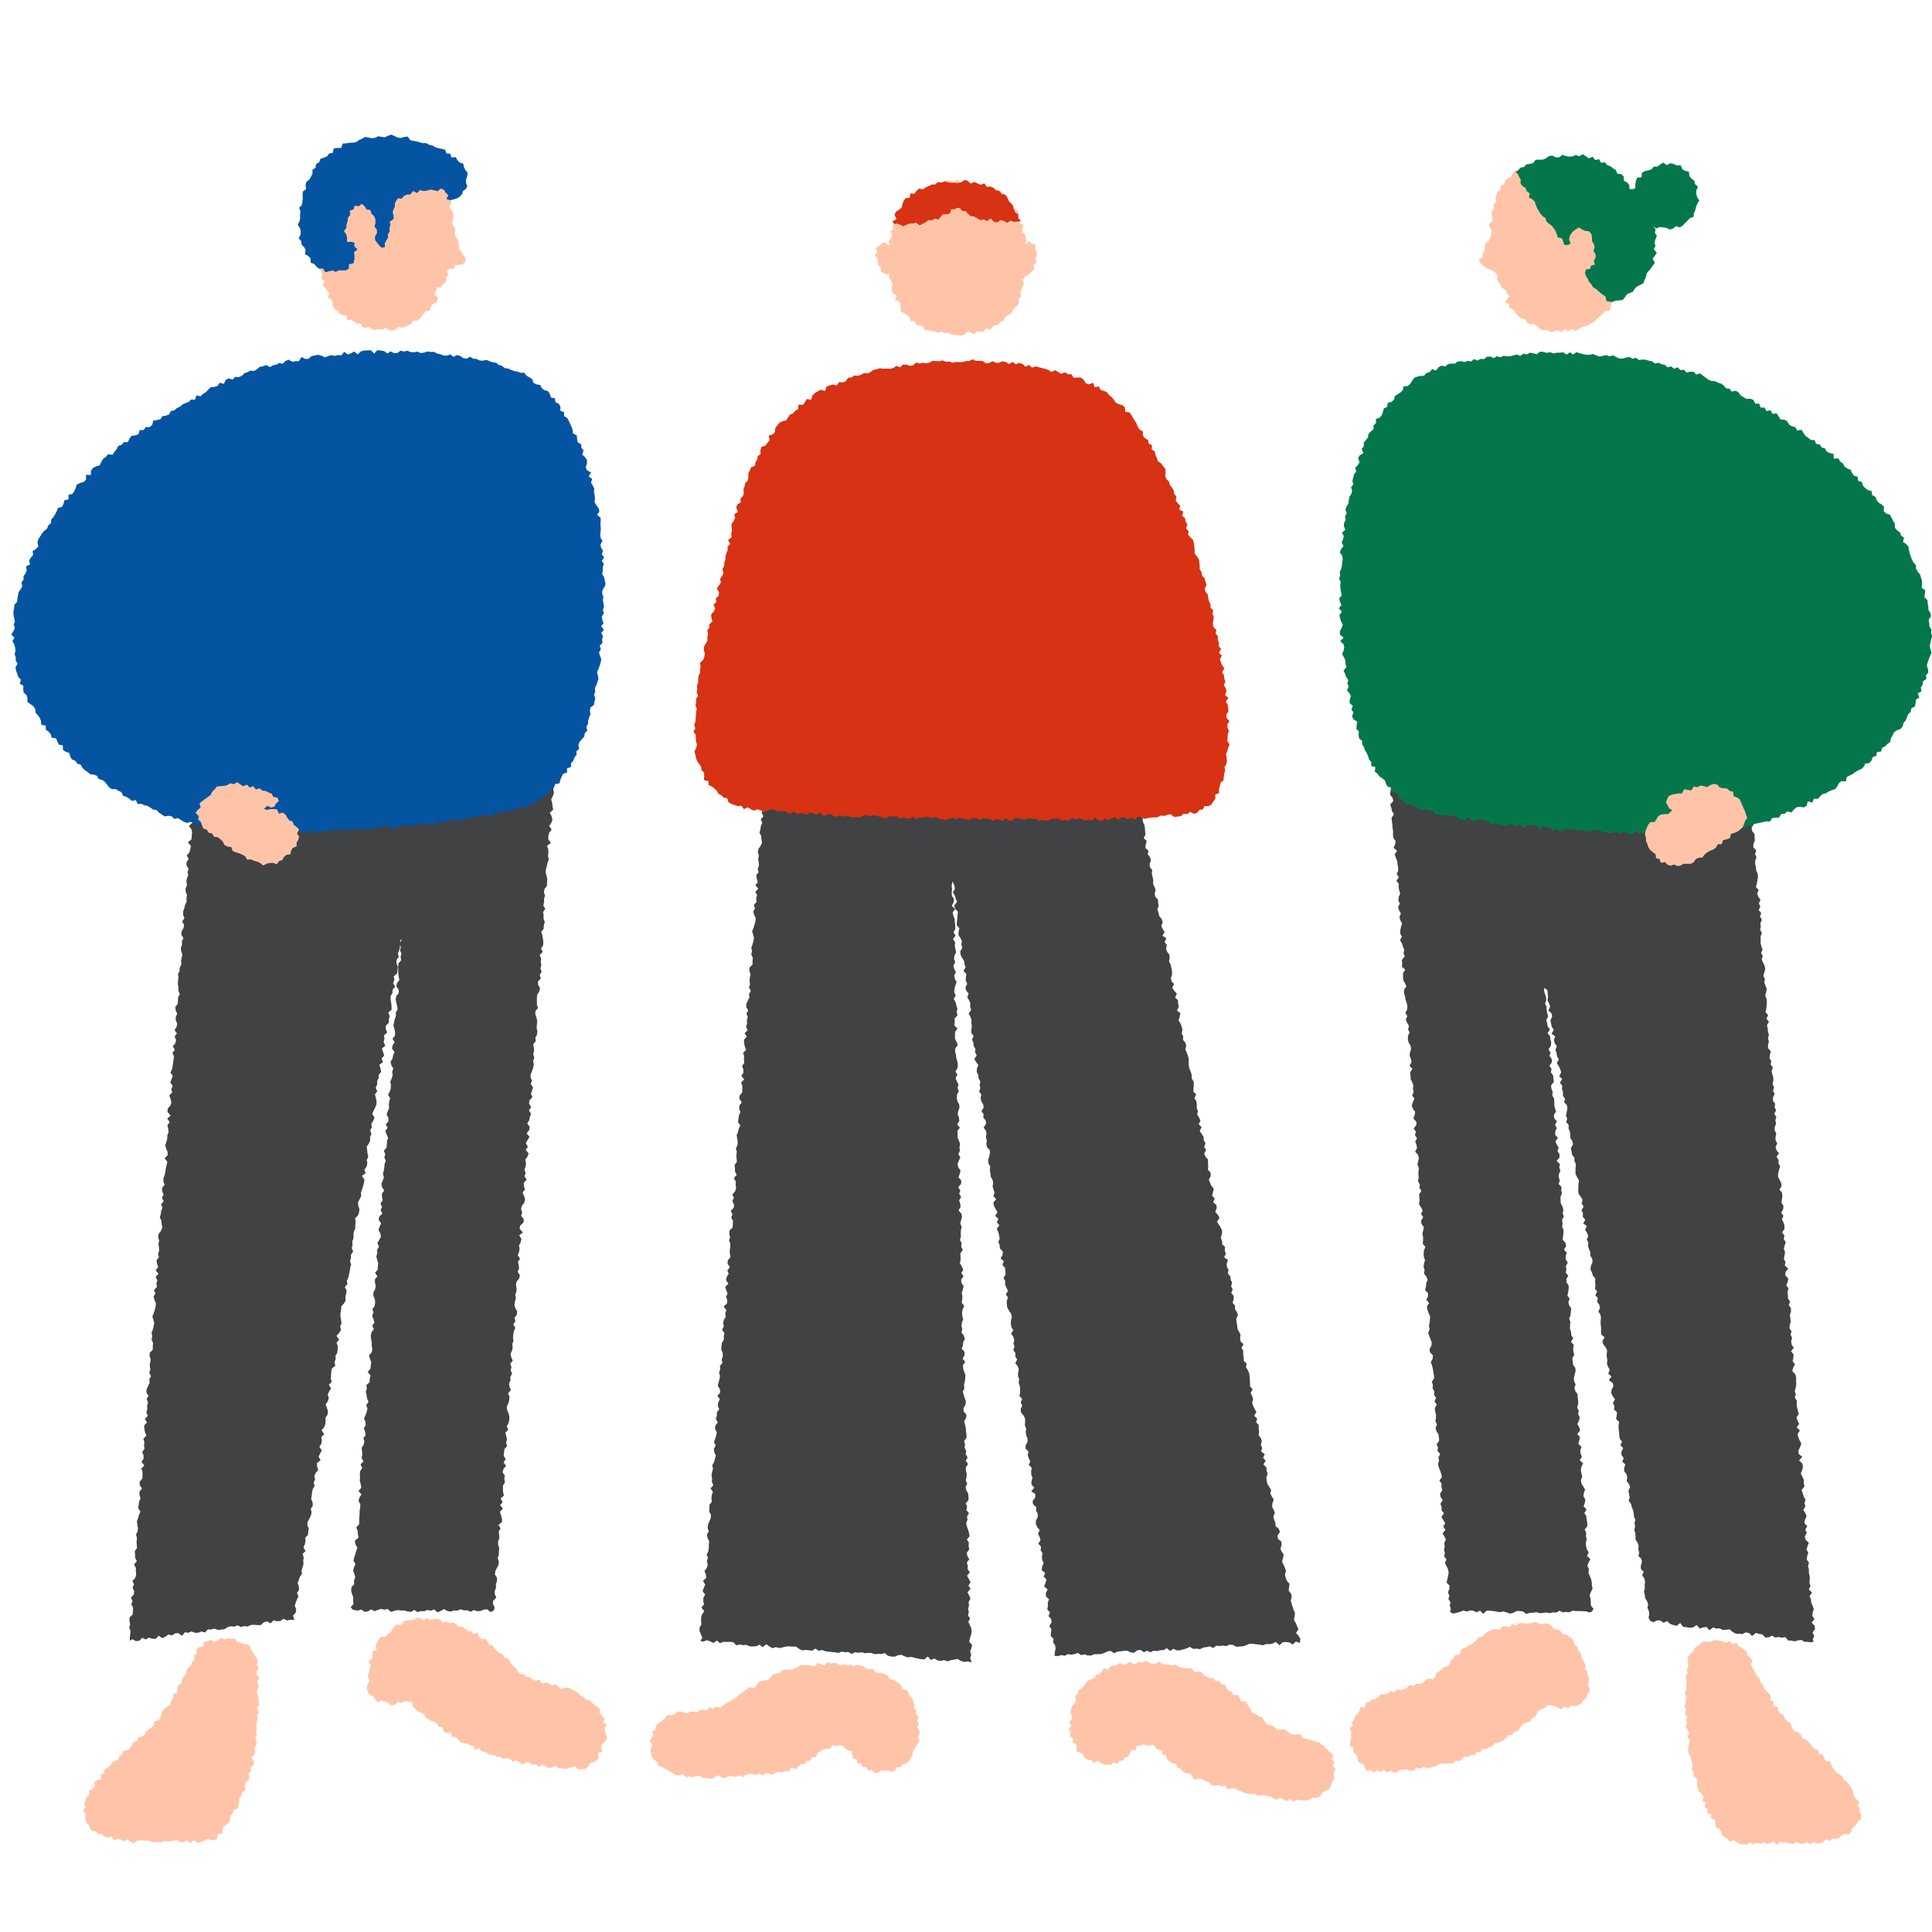
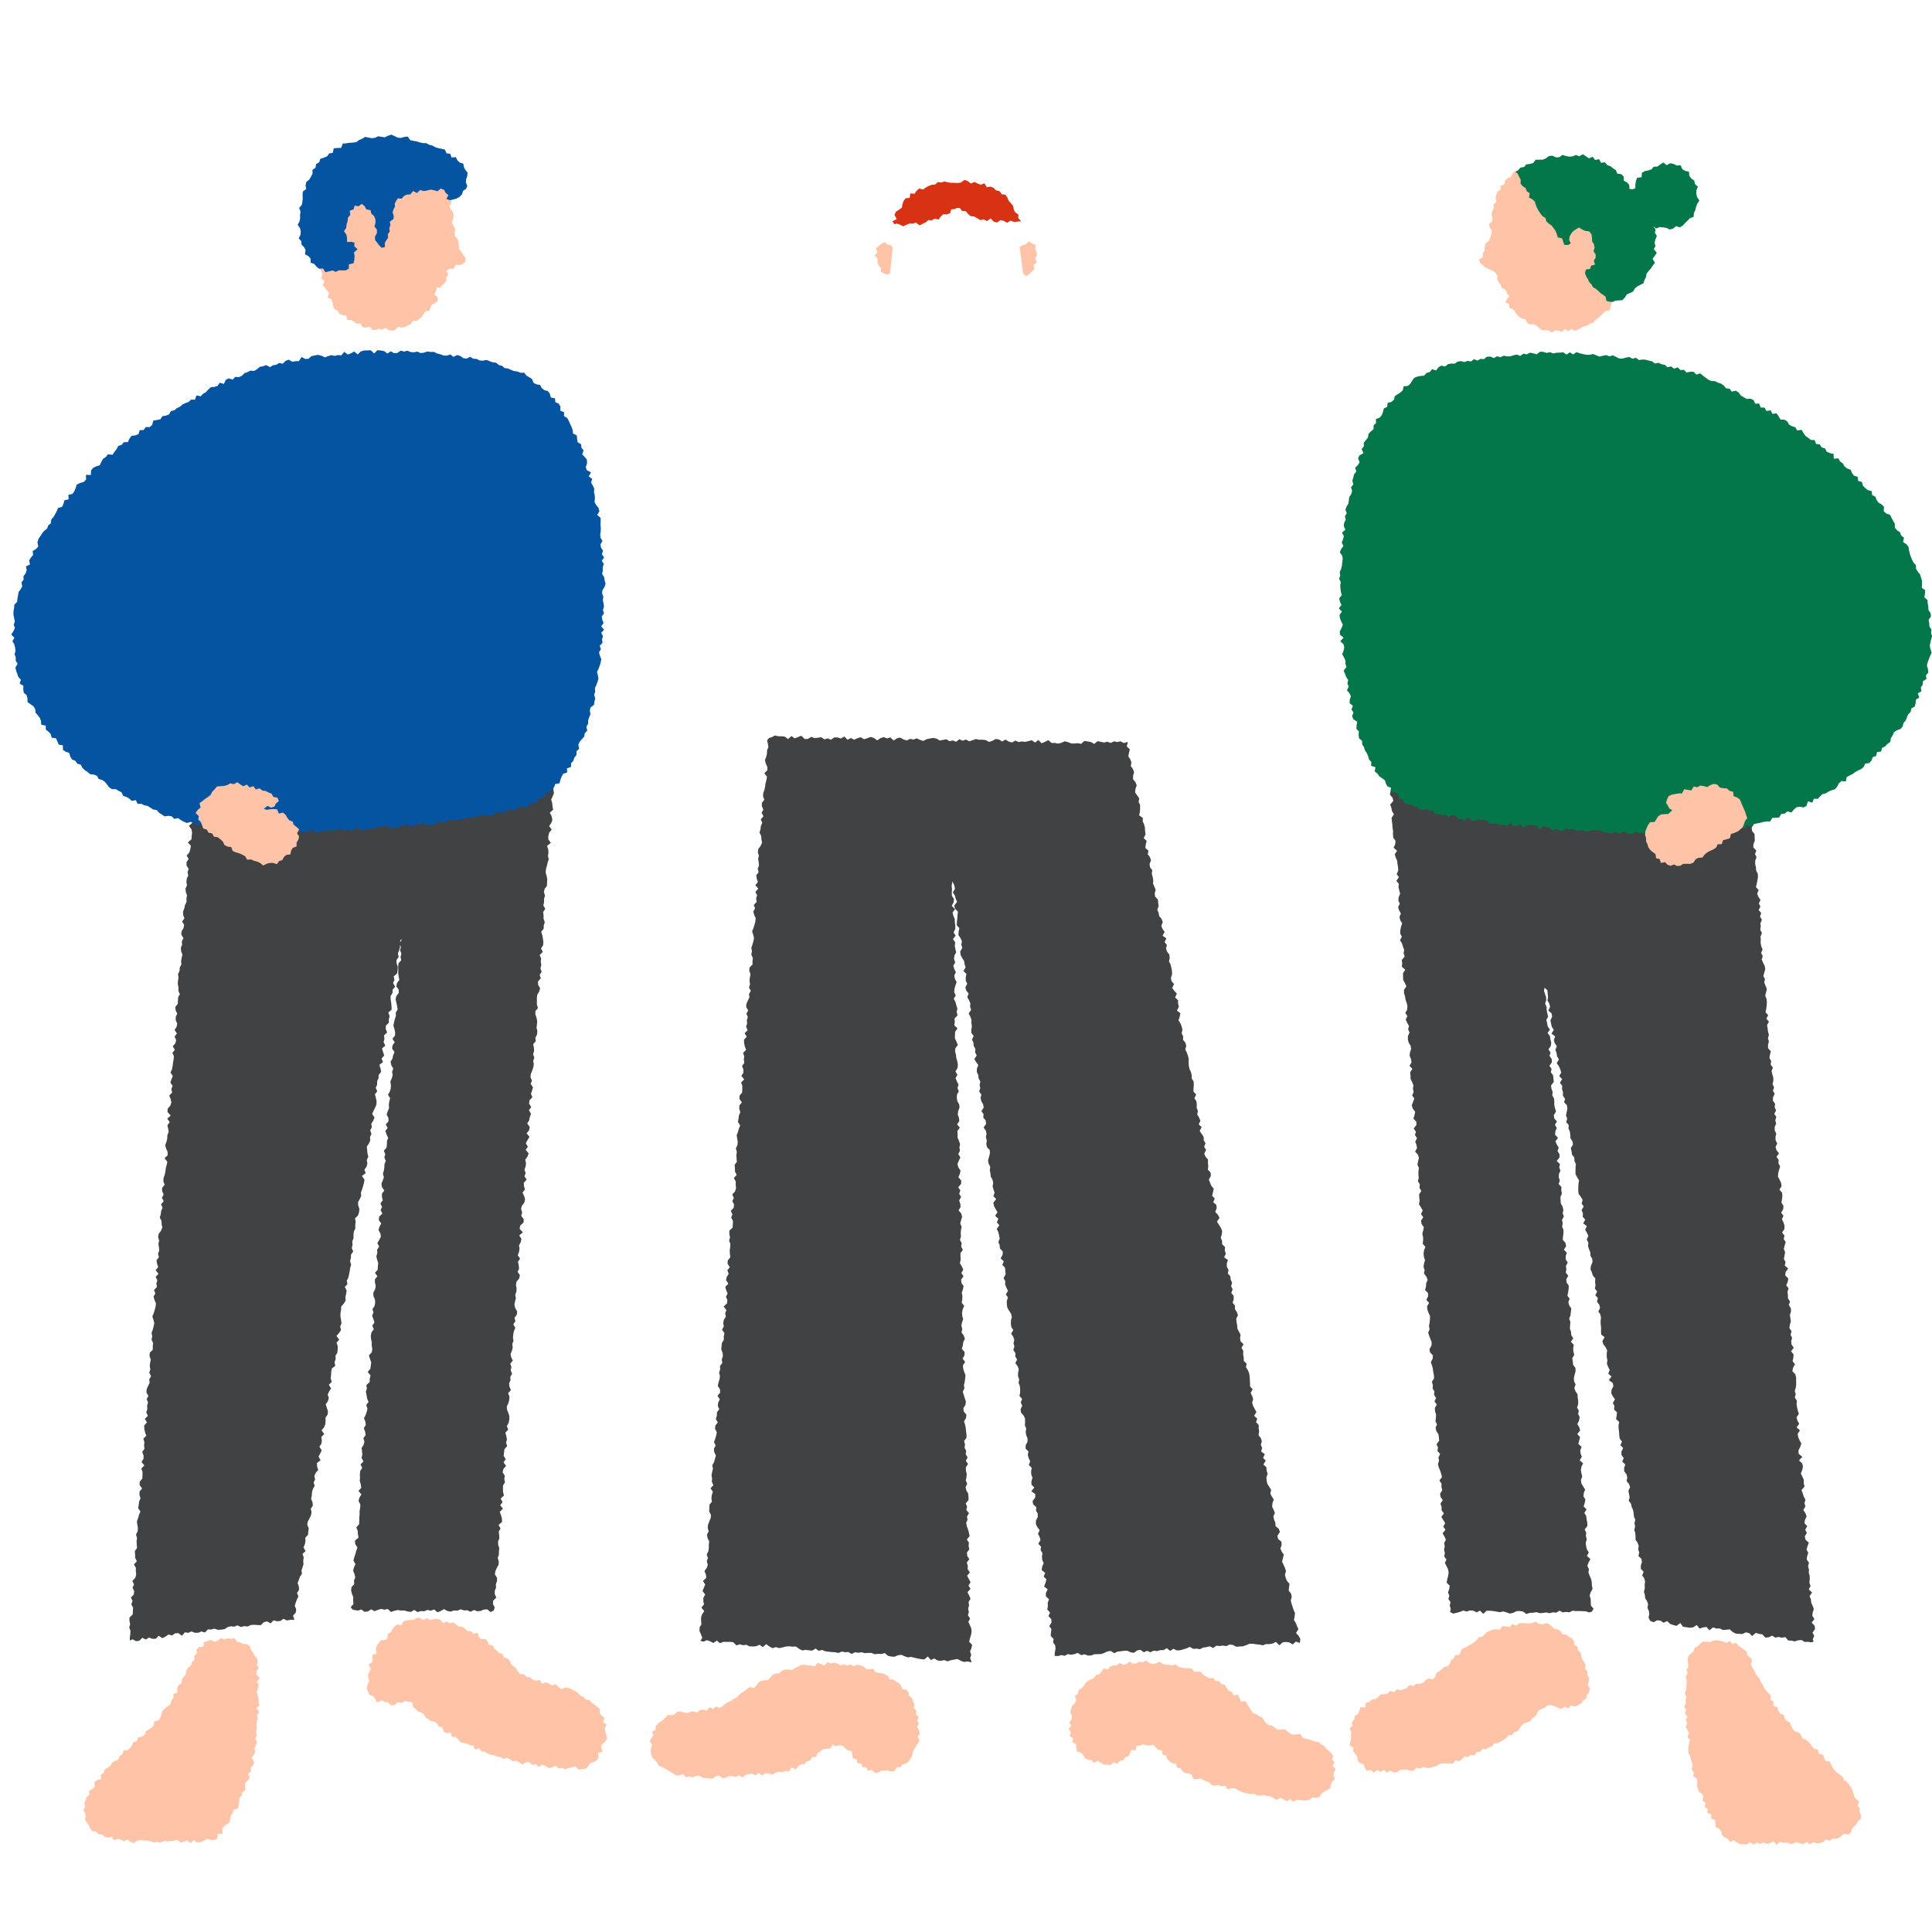
<svg xmlns="http://www.w3.org/2000/svg" width="172" height="172" fill="none">
  <g clip-path="url(#clip0_180_14621)">
    <path d="M68.461 65.706l-.17.206.072.3.043.298-.115.288-.013.294-.065.288-.115.288.076.3.137.305.006.297-.271.272.239.314-.056.291-.078.288-.036.294-.06.288-.107.288-.016.294.114.301-.223.278.004.298.13.304-.153.281.163.307-.238.278.134.305-.128.284-.03.291-.09.288.153.307.016.295.056.3-.118.285-.21.278-.045.295.095.3-.066.288.046.301.026.294-.11.288.078.301-.21.278.046.301.098.301-.222.278.255.314-.255.278.154.307-.089.288.053.298-.259.278.115.304-.164.281.088.304.135.304-.04.292-.078.29-.085.288-.121.285.098.304.075.301-.062.288-.082.291-.101.288.062.297-.065.291.14.305-.03.294.004.294-.275.275-.013.294.108.301-.059.291-.032.295.052.297-.095.288.16.304-.16.282.036.297-.137.281-.131.285-.023.291.183.308-.16.28.124.305-.085.284.023.298-.091.285.137.304-.268.275.19.307-.25.275.017.294.059.298.115.3-.265.275.098.301-.033.291.04.298-.2.278.117.3.004.295-.183.281.255.314-.278.275.11.3-.006.295-.01.295-.228.278-.017.29.22.311-.226.282-.007.294.095.3-.124.285-.036.295-.05.29.2.312-.124.287-.075.291-.115.285.043.301.055.297-.03.295-.143.284.088.301-.039.291.013.298.033.298-.203.278.026.297.007.295.15.307-.255.275.173.307-.006.294.033.295-.085.288-.255.278.143.304-.134.284.15.304-.029.295-.261.275.147.304-.111.288.16.307-.016.291-.013.294-.292.275-.003.294.062.301-.082.288.112.304-.017.295-.042.291.016.297.043.301-.233.278-.016.295.2.31-.22.278.118.308-.173.281-.062.291.212.311-.278.274.079.301.127.305-.147.284.128.304-.04.295-.297.271.249.314-.109.288.06.297-.177.285-.06.291.053.298-.154.284.213.311-.062.291.01.298-.17.281-.04.294-.02.295.122.307.016.298-.098.287.056.301-.213.278.02.298-.098.288.078.301-.042.294-.085.288-.07.291.197.311.017.297-.24.278.21.311-.14.284-.04.295.128.307-.206.281-.004.295-.091.291.173.307-.219.282-.023.291.154.307-.056.294-.085.288-.111.288.15.307-.157.285.033.301.144.307-.085.288-.075.291-.164.285.066.301-.072.287-.06.292.053.297-.023.295.134.304-.251.274.209.311-.095.288-.036.294.043.301-.22.278-.003.298-.016.294.157.308-.026.294-.125.288-.11.288-.03.294.091.301-.157.284.05.301.15.308-.036.294.003.298-.046.294-.144.284.112.308-.102.288.089.304-.095.291-.203.281.127.308.033.297-.294.275.2.314-.118.288-.121.288.238.317-.16.284-.01.295.066.301-.236.281.259.317-.197.281-.091.291.006.301.026.298-.163.284-.007.301.128.308.121.307-.17.278.281.062.301-.124.288.101.284.148.311-.219.278.238.301-.124.294.01.298-.007.291.03.275.284.3-.091.292.075.297-.036.285.137.294.013.298-.023.304-.13.278.212.314-.265.281.21.285.15.3-.101.289.095.3-.066.301-.078.298-.02.291.033.298-.017.278.21.28.14.299-.045.29.035.295.03.307-.187.278.203.298-.078.288.118.29.039.292.032.294.017.291.062.305-.121.29.056.298-.02.282.173.307-.15.291.046.298-.049.287.085.298-.027.298.01.287.111.298-.036.294.017.301-.082.278.239.291.068.295.017.307-.134.298-.036.288.127.287.102.298-.046.291.078.291.066.294.055.295.027.314-.259.271.311.305-.134.284.17.294.046.301-.076.291.112.304-.098.301-.056.298-.052.288.163.288.098.304-.046.373.079-.134-.373.094-.298-.101-.291.118-.294.062-.294-.262-.288.072-.294.092-.298.055-.294-.032-.295-.125-.291-.134-.291.157-.298-.193-.287.079-.298-.06-.291.08-.294-.043-.295.17-.297-.115-.291-.153-.288.271-.301-.18-.291.183-.298-.153-.288-.157-.291.248-.297-.202-.291.02-.291-.09-.295.223-.297-.18-.288-.036-.295.213-.297-.059-.291.026-.295-.18-.291.246-.297-.06-.291-.08-.292-.109-.287-.059-.291.118-.295-.043-.291.174-.294-.236-.288.069-.294-.121-.288.249-.298-.004-.291-.032-.291-.167-.288-.056-.291.14-.294-.127-.291.062-.295.023-.291-.072-.291-.006-.291.193-.297-.196-.288.16-.295-.17-.287.046-.295-.148-.291.043-.291-.085-.291.216-.298-.004-.294-.039-.291-.026-.294-.062-.291-.088-.292.176-.297.04-.294-.25-.288-.025-.295.186-.297.036-.295-.101-.294-.092-.291-.082-.291.144-.298-.042-.294.072-.294.039-.295.026-.294-.118-.291-.088-.291-.02-.295.197-.297-.23-.288.168-.298.013-.291-.252-.288.098-.297.03-.291.147-.298-.099-.291-.202-.288.072-.294-.079-.291.052-.295.105-.294-.085-.291-.013-.294.056-.295.134-.297-.223-.288.05-.294.012-.292-.055-.294.095-.294.068-.298-.193-.288-.03-.294.213-.298-.192-.291.173-.297-.134-.291-.17-.291.072-.298-.017-.291-.003-.295.216-.3-.157-.291.052-.295-.157-.291.085-.294-.013-.295.017-.294.059-.294-.122-.291.076-.295.088-.297-.069-.291-.245-.288.183-.298-.03-.294-.1-.291.176-.298-.17-.291.098-.294-.183-.291.255-.301.01-.295-.249-.291.118-.297.069-.295-.197-.291-.078-.291.124-.297.134-.298-.183-.291.147-.298-.046-.291.06-.297-.099-.292-.127-.291.006-.294-.02-.294.216-.298-.241-.291.196-.298-.036-.294-.105-.294.04-.295.117-.297-.026-.295-.164-.29-.052-.295.02-.294.16-.298-.118-.291.095-.298-.15-.29-.115-.292.164-.297-.174-.292.183-.3.033-.295-.049-.294-.088-.291-.03-.295-.081-.29.02-.295.225-.298-.121-.29-.138-.292.004-.294.01-.291.212-.301-.284-.288.045-.294-.026-.295.272-.3-.082-.295.069-.297-.095-.292-.075-.294-.16-.288.182-.3-.14-.292.03-.294.075-.298.114-.297-.154-.291-.059-.295.144-.3-.144-.292-.078-.29.167-.302-.112-.294.04-.294.15-.301-.065-.295-.056-.294.043-.294-.203-.295.235-.3-.18-.292.15-.297.004-.298-.039-.294-.013-.294-.118-.295-.072-.294.22-.301-.295-.288.157-.3.046-.298-.187-.291-.016-.298.026-.298-.036-.297.075-.393.17.37.05.288-.187.32.18.275.078.284.118.282-.258.33.085.284.252.265-.04.301-.02.301-.035.301-.013.298.235.265-.068.307-.017.298.183.271.128.281-.056.305.092.284-.187.32.027.292.137.278.177.274.042.291.095.282-.19.324.262.261-.056.301-.003.298.134.278-.167.32.072.285.223.268-.128.31.154.279.124.278-.026.297.095.281-.22.324.141.278.105.281-.007.295.046.288-.049.3-.003.295.213.268-.151.314.128.278.022.291.154.275-.03.297.148.278-.216.321.164.275.193.268-.125.314-.013.294.138.278.023.291.156.275-.062.304.056.288-.098.307.196.269-.072.307.069.284.157.275.055.291-.202.32.19.272-.027.298.22.268.029.294-.22.324.197.272.065.288-.059.304.082.287-.043.301.056.291.249.265.016.295-.075.307-.092.308.046.291.15.274-.039.305.056.287.026.291.154.278.068.285-.055.304.078.285.098.284-.104.311.245.262-.258.33.072.288.144.274.163.275-.216.324.294.258-.14.314.226.265-.233.327.138.278.068.288.056.288-.118.311.118.281.02.294.252.262-.01.297-.18.321.284.262-.13.314.242.264.022.295.03.291-.187.324.154.278-.016.297.118.282.143.278-.196.323.187.272-.099.31v.298l.043.291.154.275.18.271.072.288-.079.308-.01.297.04.291.176.275-.19.321.19.271.088.285-.065.304.078.287-.098.311.187.272-.01.297.163.278-.163.317.206.272.105.284-.063.305-.006.297.105.285-.053.304.105.285.033.291v.297l-.062.304.238.265-.127.314.137.282-.144.313.03.295.229.268.134.278.003.298-.016.301.114.281-.042.304.042.291.118.281.006.298-.17.32-.006.298.258.262-.065.307.088.285.13.281-.127.314.265.265-.059.304.017.294.108.285-.095.311v.294l.255.265-.265.33.35.249.003.297-.239.327.046.288.288.262-.033.297.16.278-.006.298-.157.317-.01.301.134.281.21.269-.154.317.144.281.082.285-.2.323.252.265-.046.305.167.274-.046.304.026.295.128.281-.134.317-.046.304.317.256-.134.317.245.265-.091.31-.115.314.314.255-.16.321v.298l.281.265-.114.31.01.298-.05.307.246.265-.144.317.249.265.029.295-.2.327.187.271-.04.308-.025.301.261.264-.049.305.19.274.03.298-.06.311-.026.32.314.02.288-.092.298.066.287-.151.298.056.291-.056.291-.104.304.199.291-.078.301.111.295-.004.287-.111.295-.006.294-.01.288-.095.288-.141.29-.039.308.2.288-.141.291-.033.295-.039.291-.006.3.14.298.043.281-.213.291-.046.305.21.284-.131.301.131.288-.141.294.039.291-.085.295-.003.284-.17.311.242.284-.193.301.147.295-.013.291-.082.288-.088.287-.131.304.18.295-.026.297.052.288-.147.295-.036.291-.075.304.154.281-.21.298.03.294-.04.298.049.288-.137.297.026.304.17.295-.026.294-.016.291-.098.288-.125.297-.003.298.046.294.026.301.066.291-.112.295.007.294-.052.288-.144.314.301.281-.265.295-.033.297.039.308.183.284-.261.357.127.036-.36-.148-.271-.235-.255.216-.34-.128-.275-.108-.278-.163-.268.059-.311.032-.307-.124-.275-.088-.281-.092-.282-.072-.287.089-.314-.063-.288-.209-.259.03-.307.045-.307-.229-.255-.114-.275-.069-.288.098-.317-.095-.282-.121-.274-.134-.275.072-.311.082-.317-.186-.262-.118-.278.108-.317-.016-.297-.292-.242-.072-.285.233-.343-.108-.282-.285-.242-.016-.297-.118-.275-.055-.291.13-.324-.121-.275-.127-.274.032-.308.118-.32-.176-.265-.131-.275.075-.314-.167-.268-.17-.265-.065-.288-.026-.294.117-.324-.098-.281-.016-.295-.268-.248.206-.34-.232-.255.15-.327-.327-.239.095-.317-.121-.275.091-.317-.091-.285-.203-.258.052-.311-.039-.291.003-.301-.238-.252.107-.32-.278-.246.203-.34-.15-.268-.141-.275-.088-.281.085-.314-.079-.284-.14-.272.176-.33-.229-.255v-.298l-.016-.294-.02-.295-.045-.287-.115-.275-.167-.268.059-.308-.252-.248-.009-.298-.049-.288.013-.301-.161-.268.184-.33-.265-.249-.046-.287.046-.308-.144-.271-.138-.272-.019-.291-.059-.288-.026-.294.153-.327-.101-.278-.173-.265.013-.301-.213-.258.095-.318-.003-.297-.213-.259.128-.32-.144-.271.091-.318-.127-.274-.03-.295-.222-.255.059-.311-.141-.274-.016-.295.105-.32-.334-.236.147-.327-.098-.284.029-.304-.261-.252-.003-.298-.118-.278.098-.317.023-.304-.121-.278-.167-.265-.173-.268.229-.344-.144-.271-.239-.252.128-.324-.02-.297-.288-.242.141-.328-.236-.251.075-.314.069-.311-.212-.258-.115-.278-.108-.278.177-.334-.03-.291-.235-.255.036-.308-.03-.291.007-.301-.222-.255-.115-.278.167-.333-.177-.265.125-.324-.161-.268-.006-.298-.177-.265-.176-.268.176-.333-.261-.249.153-.33-.124-.278-.164-.269.063-.313-.112-.279.013-.3-.039-.295-.173-.265.157-.33-.242-.255.006-.301.027-.304-.02-.294-.17-.269v-.297l-.075-.288-.125-.275-.059-.288-.013-.297.007-.301-.072-.285-.098-.28-.134-.276.085-.317-.079-.284-.212-.259.016-.304-.137-.275.072-.314-.069-.288-.108-.28-.173-.269.104-.317.063-.314-.308-.242.17-.33-.065-.288-.007-.301-.261-.249.16-.33-.232-.255-.187-.265.167-.334-.222-.258-.059-.288.104-.32-.009-.301-.056-.288-.065-.288-.144-.275.062-.31-.03-.298-.202-.262-.095-.28.078-.315-.203-.261.154-.33-.34-.236.19-.337-.19-.265-.108-.281.131-.324-.105-.281-.216-.259-.049-.29-.114-.279.114-.32-.039-.291-.023-.295-.245-.251-.039-.292.081-.317-.111-.278-.121-.278.02-.3-.056-.292-.075-.288.043-.31-.2-.262-.042-.291.127-.327-.088-.281-.2-.262.066-.314-.282-.249.04-.307.078-.317-.265-.249.167-.333-.042-.295-.014-.297-.068-.288-.128-.278.007-.301-.327-.239.075-.317.01-.304.003-.301-.134-.278.059-.31-.193-.266-.18-.268.036-.31.108-.321-.111-.278-.216-.262.006-.304.089-.317-.105-.281-.19-.269.059-.314-.101-.28-.177-.269.059-.314.075-.317-.274-.252.107-.402-.372.101-.288-.154-.294.063-.292-.06-.294.144-.291-.114-.291.075-.291-.062-.291-.059-.298.249-.288-.17-.294-.053-.291-.049-.294.262-.292-.056-.294.027-.294-.007-.288-.118-.294-.075-.295.14-.294.066-.291-.056-.294-.003-.288-.252-.298.16-.294.122-.288-.295-.294.233-.291-.21-.295.079-.291.068-.294-.039-.291.059-.291-.137-.295.173-.294-.082-.288-.176-.298.166-.29-.173-.292-.049-.297.17-.295.092-.288-.164-.294-.033-.291.004-.294-.062-.295.108-.294.094-.291-.16-.294.108-.291-.134-.298.226-.291-.118-.294.065-.288-.17-.295.06-.294.048-.288-.17-.29-.055-.292.048-.294.066-.295.15-.29-.091-.289-.138-.294.112-.291-.07-.298.145-.29-.085-.292-.17-.294.065-.298.196-.288-.278-.294.092-.291-.115-.294.086-.295.202-.29-.212-.292-.095-.294.114-.298.092-.29-.177-.295.085-.295.134-.29-.15-.298.154-.288-.291-.298.18-.294-.092-.294-.007-.298.206-.291-.12-.294.091-.291-.196-.298.049-.295.036-.29-.115-.298.183-.291.01-.291-.29-.298.117-.294.118-.291-.21-.301.269-.291-.216-.295-.03-.294-.006-.294-.066-.298.167-.226.052zm-50.981-.188l.026.395-.05.291.076.301-.157.282.17.31.033.298-.268.275-.023.29-.072.292.297.317-.245.275-.052.29.173.308-.006.295v.294l-.138.285-.209.28.052.298.04.298-.125.285.027.297-.082.288.271.314-.278.275.059.297.121.305-.304.271.235.314.046.297-.03.292-.019.294-.32.271.271.314-.059.291-.078.288-.242.278.173.308-.183.281-.007.294.193.311-.098.285.062.3-.134.285-.03.294.053.298-.134.284.026.298.105.304-.046.291.01.298-.144.285-.059.29-.108.288.003.295.118.304-.206.278.183.31-.062.292-.173.28-.02.295.193.308-.144.284.02.298-.108.284.023.298.114.304-.065.291-.053.288.027.298-.15.284-.014.295-.137.284.046.298-.046.29-.017.295.06.298-.01.294.13.304-.153.282-.014.29-.02.292-.215.278.026.294.147.304-.137.285v.294l.137.304-.062.288-.176.278.206.31-.206.279.134.304-.062.288-.236.274.183.308-.212.278.134.304-.033.291-.049.291-.036.291-.056.288-.134.285.21.31-.118.285-.101.288.199.307-.114.288.075.297-.259.275.118.304.072.301-.095.288-.239.278-.01.294.282.318-.31.271.222.31-.206.282.072.301.039.301-.115.284-.01.295-.068.291-.111.288.072.301.14.304.003.297-.27.272.241.314-.059.291-.078.288-.033.291-.059.291-.108.288-.016.291.114.304-.225.278.006.294.131.304-.154.285.164.304-.242.278.137.304-.127.285-.03.294-.091.288.153.304.013.298.06.297-.118.288-.21.278-.046.291.095.304-.068.288.045.301.027.298-.108.287.078.301-.212.282.049.297.098.304-.223.282.252.314-.252.274.15.308-.088.291.053.297-.259.275.115.304-.16.285.088.301.13.304-.038.294-.076.288-.088.288-.121.288.098.301.075.301-.062.291-.078.291-.105.287.065.301-.065.291.14.308-.032.291.003.298-.271.274-.017.298.108.304-.058.291-.033.291.052.301-.095.288.16.307-.16.285.036.298-.137.284-.131.288-.023.294.18.308-.157.284.124.308-.085.287.023.298-.095.291.138.308-.268.274.193.311-.252.278.016.298.059.297.114.308-.265.274.098.305-.032.294.04.297-.204.282.118.307.007.295-.187.284.255.314-.274.275.11.301-.006.294-.01.294-.232.278-.016.295.222.31-.225.278-.007.295.095.304-.124.284-.036.295-.05.294.2.311-.128.288-.075.291-.11.288.038.297.056.301-.03.294-.143.285.088.304-.036.294.01.298.032.298-.202.281.026.301.006.294.15.311-.254.278.173.311-.01.294.033.301-.082.291-.255.278.144.307-.134.288.147.308-.03.297-.261.275.147.307-.111.288.16.311-.016.297-.013.295-.291.278-.004.297.063.301-.082.291.111.308-.02.297-.042.298.003.262.242-.115.317.17.292-.045.261-.256.314.154.275-.176.31.111h.295l.261-.272.328.216.278-.141.271-.186.31.085.272-.186.291-.023.33.239.256-.311.3.046.282-.121.314.117.297-.003.282-.114.31.094.262-.274.298.003.288-.072.31.108.298-.023.29-.042.272-.18.288-.076.304.036.282-.117.32.15.285-.082.304.036.278-.137.294-.02.301.027.3.006.262-.255.288-.079.324.177.262-.268.31.078.295-.022.274-.19.318.144.294-.059.36.003-.118-.376.236-.258.049-.288-.128-.321.079-.284.108-.278.134-.278-.125-.314.18-.268-.013-.298-.114-.314.108-.278.098-.281.183-.268-.04-.301.096-.282.081-.281-.026-.301.046-.288-.111-.314.274-.251-.186-.324.121-.278.056-.285-.017-.301.242-.255.026-.294.04-.288-.131-.317.046-.288.15-.271.134-.275.05-.288-.066-.307.18-.268-.023-.301-.128-.314.06-.288.019-.294.072-.285.163-.271-.085-.311.125-.275-.066-.307.121-.278.222-.262-.1-.314-.01-.301.317-.245-.174-.327.14-.275.141-.275-.212-.333.186-.268.033-.291-.043-.305.259-.258-.236-.334.22-.265.114-.278.02-.294-.004-.297.187-.269.03-.294-.102-.311-.098-.314.19-.265.088-.284-.099-.311.125-.278.17-.271-.193-.327.258-.255-.095-.311.033-.291.013-.295.056-.291.307-.245-.068-.311.098-.281-.01-.298.157-.271.036-.291.003-.298-.105-.314.233-.258-.236-.337.23-.262.172-.268-.075-.31.118-.282-.04-.304-.055-.304.003-.301.056-.288.01-.297.232-.262.164-.271-.023-.301.062-.288.049-.291-.16-.324.229-.262-.056-.304.14-.275.063-.287.059-.288.039-.291.085-.285-.098-.314.081-.284.004-.298.196-.265-.124-.317.068-.288-.026-.301.111-.281-.003-.301.033-.291.134-.278-.01-.301.04-.291-.06-.307.262-.259.095-.284.036-.291-.108-.314-.013-.301.15-.275.128-.278-.023-.301.102-.281.091-.285.075-.284.05-.291-.233-.337.334-.245-.108-.314.193-.269.068-.287-.052-.308.137-.278-.075-.31-.03-.301-.029-.305.187-.268.12-.278-.022-.304.13-.278-.114-.314.147-.278-.049-.304.17-.275.115-.278-.206-.333.124-.278.14-.275.112-.278.016-.294-.068-.308-.079-.31.206-.265-.137-.318.13-.278-.006-.297.131-.278.01-.298.219-.261-.059-.311-.098-.314.32-.249-.124-.317.232-.262-.098-.314-.101-.314.297-.251-.15-.324.075-.285-.036-.307.275-.255-.124-.32.013-.295.265-.258-.007-.301.079-.285-.125-.32.298-.252-.007-.301-.029-.304-.052-.308-.004-.3.167-.272.013-.298.223-.265-.183-.33.124-.278-.069-.31.301-.253.05-.29.019-.298-.111-.317-.004-.301.193-.272-.072-.31.115-.282.075-.287-.02-.305.05-.294.097-.13-.003.137-.19.28.144.305-.078.288.121.304-.072.291.056.298-.242.274-.027.291.01.295-.003.294.036.294.062.298-.206.278-.069.291.22.308v.294l-.22.278-.059.288.07.297.061.301.053.298-.17.278.013.294-.099.288-.068.288-.056.29.092.302.059.297-.01.291-.226.279.203.31-.196.278-.04.291.22.31-.128.285-.056.292-.173.28.066.302.176.307-.101.288.049.298-.082.29-.13.285.055.298-.013.297-.085.288-.164.285.193.31-.078.288-.04.295.023.297-.12.285-.096.288.16.307.004.298-.242.274.164.308-.2.281.105.301.14.307-.101.285-.01.294-.03.295-.241.274.13.304-.085.288.131.304-.114.288-.017.295-.045.291-.085.287.091.301-.101.288-.118.285.04.297.215.311-.212.278.003.298.069.297-.203.282.14.307-.124.285.154.307-.285.275-.036.291.216.314-.144.284-.098.288.167.311.049.297-.15.285-.164.284.154.308-.177.281.02.298-.089.291.07.297.097.305-.032.291-.01.294-.246.278.216.311-.225.278.01.297.071.301-.068.291-.148.285v.294l.135.304.026.298-.05.294-.189.282.088.301-.12.287.12.308.085.301-.193.281.144.307-.212.282-.062.291.023.297.062.301-.004.295.053.3-.046.292-.255.277.091.301.112.305-.033.294-.04.291-.238.281.255.314-.075.291-.004.298-.3.271.052.301-.095.288.066.301.045.301.131.304-.21.281.112.304-.062.292-.102.291-.143.284.124.308.032.297-.173.285.115.304.052.301-.2.278.086.301-.07.291-.176.281.036.298.026.297-.072.288.174.311-.262.274.15.308-.18.281-.029.295.01.297-.016.298.088.301.042.301-.248.278.265.313-.183.285-.076.288.16.311-.012.294-.056.291.003.301-.03.294-.002.295-.013.297-.249.278.124.304.017.301.058.301-.32.275.023.297.196.311-.101.291-.082.291-.095.291-.075.291.177.311-.128.288-.078.291.12.304.07.304-.115.288.03.301-.25.278-.035.298.078.301.121.307-.02.298.033.301-.248.281.163.209.187.046.294.046.297-.098.295.206.294-.033.295-.187.294.167.294-.114.295-.089.294.066.294-.059.295.262.294-.102.294-.068.298.042.294-.006.295.091.294.039.294-.176.295.193.297-.092.295.017.294-.118.298.068.294-.111.294.255.298-.124.294-.157.298.167.294.049.295-.101.294.019.294-.121.298.098.294-.013.298.134.294-.157.298.112.294-.03.298-.121.297-.016.298.242.281-.147.079-.272-.16-.307.029-.291.278-.275-.137-.304-.004-.295.118-.287-.02-.295.102-.288.003-.294-.193-.307.046-.291.137-.288.15-.282.014-.294-.092-.301.102-.288.003-.294.033-.291-.098-.301-.007-.297.114-.285-.02-.298-.038-.297.163-.282-.183-.307.317-.271-.01-.298-.085-.301-.107-.301.278-.275-.24-.31.207-.282-.17-.307.294-.275-.078-.301-.01-.294.003-.294.177-.285-.06-.297.043-.295-.193-.307.069-.291.239-.278-.226-.311.193-.281-.183-.308.036-.294.03-.291.248-.278-.098-.301.078-.291-.059-.298-.085-.301.259-.274-.128-.304.157-.285.062-.291.013-.291-.091-.304-.121-.301-.017-.298.141-.284.072-.288.02-.294-.118-.301.248-.278-.13-.301-.033-.295.127-.284-.02-.294.161-.282-.127-.304.068-.288-.104-.301.225-.278-.147-.304-.049-.294.124-.285.066-.287-.043-.298.111-.285-.045-.297.026-.291.059-.288.12-.288-.18-.304.187-.281-.078-.298.206-.281.03-.291-.17-.304-.073-.301.056-.291.075-.288-.056-.298.102-.288.016-.294-.059-.298.056-.291.232-.278.065-.291-.199-.307.124-.288-.026-.298-.075-.301.193-.281-.21-.311.118-.287.043-.291-.046-.298.157-.285.059-.291-.2-.31.327-.272-.29-.314.055-.291.297-.275.014-.291-.226-.31.091-.288-.1-.304.064-.288.22-.278.068-.291-.075-.298-.15-.307.215-.278-.084-.301-.023-.294.261-.278-.193-.308.105-.288-.108-.301.105-.287.032-.292-.068-.3.196-.278.108-.288-.262-.314.193-.281-.183-.308.154-.284.173-.285-.255-.314.222-.278.056-.291-.222-.314.176-.281.053-.295.107-.287-.186-.308.203-.281-.19-.31.033-.292.261-.278-.127-.304.098-.288.085-.288-.203-.31.108-.288-.13-.304.032-.291.118-.288.098-.288.049-.291-.056-.298.102-.287-.111-.305.091-.29-.02-.295-.065-.301.236-.281-.04-.298.148-.284.032-.295-.072-.3.03-.295.026-.294-.056-.298-.104-.304-.004-.298.236-.278-.102-.3.004-.298-.004-.295.033-.294.174-.281.081-.291-.176-.308-.01-.297.248-.278-.098-.304.17-.285-.104-.3.078-.292-.049-.3.033-.292-.131-.307.278-.275-.157-.308.186-.28.023-.295-.042-.301-.053-.3-.098-.302.22-.281.01-.294.09-.291-.114-.305.007-.294-.043-.298.193-.28-.173-.308.066-.288-.004-.298.088-.288-.098-.3.06-.291.209-.282.01-.294.019-.294-.059-.301-.088-.304.032-.295.082-.288.066-.29.101-.292-.072-.3.043-.292-.017-.297-.108-.305.337-.271-.225-.314.003-.298.075-.29.222-.282-.225-.31.193-.285.098-.288-.072-.304-.16-.308.297-.274-.055-.301-.03-.301-.091-.304.14-.285.108-.29-.049-.302-.01-.297-.016-.298.003-.294.167-.288.013-.294-.134-.308.108-.291.124-.288-.157-.31-.036-.298.007-.298.173-.288-.016-.3-.026-.25-.24.1-.29-.135-.291-.14-.295.127-.29.059-.292-.174-.29-.042-.295.235-.294.013-.285-.297-.294.049-.295.229-.294-.046-.291.059-.294-.003-.288-.197-.295.066-.294.065-.291-.095-.291-.183-.294.121-.295.072-.29-.134-.295.108-.295.108-.29.006-.295-.032-.288-.183-.294.039-.291-.046-.298.216-.288-.272-.294.174-.288-.213-.297.272-.292-.16-.294.065-.291-.157-.294.033-.295.144-.29-.115-.295-.02-.291-.065-.298.183-.288-.17-.297.222-.288-.268-.294.092-.295.082-.294.026-.291-.144-.294.02-.295.081-.288-.238-.297.17-.291-.063-.291-.042-.291-.043-.292-.013-.294.056-.291.111-.291-.12-.294.195-.291-.052-.292-.01-.29-.075-.295.101-.291-.245-.298.21-.294-.017-.291-.108-.294.085-.295.082-.29-.043h-.295l-.291-.036-.288-.219-.294.046-.298.115-.291-.072-.298.153-.29-.157-.292-.058-.298.153-.29-.186-.295.085-.291-.157-.298.072-.29-.033-.298.167-.291-.124-.298.081-.294-.042-.292-.167-.297.275-.291-.21-.295.036-.29-.088-.298.206-.295-.059-.294.06-.294-.161-.291-.085-.298.062-.294.108-.298.118-.291-.298-.291.088-.4-.068z" fill="#404244" />
-     <path d="M63.035 56.445l-.066-.317.18-.261.004-.301.271-.24-.092-.323-.02-.307.223-.255.144-.272-.16-.337.258-.245-.052-.314.261-.245.023-.298-.196-.347.193-.261.177-.262-.076-.32.187-.262.118-.275-.108-.327.166-.265.007-.3.098-.282.01-.297.079-.285.12-.275-.013-.304.24-.248-.197-.347.314-.23-.03-.31.066-.284-.036-.314v-.305l.193-.255.124-.268-.078-.327.333-.212-.15-.35.069-.285.327-.21-.036-.316.228-.236.082-.281-.032-.32.101-.276.062-.29.226-.23.049-.294-.013-.327.14-.258.095-.282.367-.153.039-.308.157-.248.049-.301.258-.193-.023-.35.105-.281.363-.118.157-.245.206-.213-.095-.425.357-.102.2-.212.032-.35.177-.235.18-.236.284-.137.337-.082.153-.255.167-.245.285-.121.186-.226.259-.144.042-.412.393.026.183-.239.157-.288.399.07.101-.38.216-.213.255-.147.255-.154.406.118.12-.399.282-.101.294-.076.357.079.193-.298.333.036.269-.12.2-.305.306-.026.252-.173.318.016.28-.082.262-.154.314.03.272-.121.255-.196.294-.046.282-.098.314.059.297-.026.304.026.285-.076.265-.19.32.135.262-.249.298-.003.314.111.29-.04.269-.25.307.087.288-.068.304.055.288-.068.285-.16.3.022.298.013.291-.065.304.114.295-.02.297.109.295-.075.294.02.294-.01.298-.083.294-.01.298-.15.294.14.298-.002.297.01.288.209.298-.036.304-.15.288.133.297.004.311-.138.291.069.282.183.32-.196.272.216.314-.115.29.079.262.252.324-.157.262.238.317-.104.291.062.284.082.288.072.282.098.261.176.34-.157.262.167.265.154.347-.134.258.176.31-.003.207.32.323-.035.311.016.249.18.183.314.268.111.4-.147.127.396.376-.07.154.312.297.085.278.124.18.252.236.18.192.225.157.265.278.134.324.095.226.196.016.39.393.049.166.252.144.264.174.242.147.259.105.288.173.235.281.167-.006.356.183.233.288.166.042.32.311.158-.039.366.281.18.052.307.134.265.075.291.295.184.167.245.202.232.043.308-.043.35.105.274.229.22.082.287.18.246.16.251.036.308.206.235-.062.347.176.248.219.23-.078.35.363.18-.111.356.265.219.039.3.17.256-.124.36.225.235-.036.324.2.245.239.232.075.288.039.301.026.3-.006.312.203.248.176.255.046.298.029.3.004.308.166.262.036.297.236.242.069.288.101.278-.17.35.085.282.196.255.036.294.062.288.144.268-.003.3.242.243-.065.317.121.272-.049.31-.043.311.059.285.261.245-.075.314.203.258-.006.301.101.275-.016.3.212.256-.193.333.262.249-.174.327.082.281.131.275.18.268-.2.327.164.272.029.29.099.282-.141.314.176.275.059.287-.127.311.304.262-.226.317.157.281.04.291.032.295-.189.304.022.291.256.285-.193.3.022.291.121.292-.101.294-.016.294-.033.295.209.3-.117.292-.072.29-.118.285.036.298.039.3-.049.292-.17.268.056.307-.079.282-.042.294-.027.298-.264.219-.056.288-.085.278.023.34-.347.14.007.35-.17.249-.157.265-.262.167h-.373l-.147.294-.311.036-.203.271-.287.079-.334-.17-.262.212-.304-.049-.268.22-.291.039-.294.039-.318-.245-.287.045-.288.105-.298-.04-.284.155-.295.022-.294-.003-.288.056-.291.078-.301-.2-.291.024-.284.229-.301-.184-.288.15-.298-.143-.294-.03-.285.246-.3-.249-.292.108-.29.157-.295-.117-.291.156-.294-.013-.298-.274-.291.278-.294-.079-.292.085-.297-.153-.295-.033-.294.078-.294-.13-.291.235-.295-.04-.294.037-.294-.147-.295-.014-.294.004-.294.14-.291.04-.295-.076-.294.076-.295-.187-.294.04-.291-.08-.294.099-.295-.02-.294-.065-.294-.05-.295.217-.297.039-.291-.222-.298.229-.291-.121-.294-.02-.298.147-.291-.186-.298.013-.29-.076-.302.194-.29-.2-.295-.01-.301.173-.294-.035-.295-.072-.294-.095-.298.17-.294-.144-.298.052-.3.157-.295-.069-.294-.058-.291-.147-.298.078-.294-.056-.295-.045-.297.065-.298-.007-.297.148-.292-.236-.3.226-.295-.085-.294-.02-.298.056-.29-.21-.299.014-.294-.007-.3.17-.298-.013-.291-.111-.291-.102-.298-.016-.298.105-.29-.15-.298.061-.305.16-.294-.022-.294.013-.295-.036-.29-.134-.302.12-.29-.09-.302.097-.29-.088-.288-.193-.301.134-.298.043-.281-.291-.304.209-.291-.111-.288-.115-.308.245-.287-.157-.295-.006-.3.072-.282-.232-.314.261-.285-.193-.287-.091-.298.006-.298.026-.28-.16-.295-.01-.304.121-.308.118-.278-.173-.288-.079-.31.112-.282-.121-.264-.17-.347.163-.21-.3-.323.032-.282-.098-.28-.095-.266-.14-.127-.374-.308-.049-.206-.209-.265-.134-.144-.275-.209-.19-.225-.183-.301-.134-.014-.343-.395-.098.02-.35-.01-.314-.226-.22-.033-.294-.173-.248-.177-.255-.111-.278-.049-.295-.088-.284.147-.317.082-.305-.095-.28-.007-.292-.01-.288-.215-.284.18-.295-.102-.29.105-.292.026-.29.026-.289.01-.294.062-.288-.118-.3.062-.288-.013-.298.187-.275-.134-.31.059-.288-.027-.298.105-.281-.003-.298.036-.29.137-.272-.003-.301.049-.288-.05-.31.272-.246.105-.278.052-.288-.091-.32.006-.301.167-.265.144-.268.003-.301.056-.295z" fill="#D63213" />
    <path d="M1.553 53.29l.052-.29.052-.295.19-.255.137-.265-.075-.334.193-.248-.01-.314.19-.245.092-.282-.056-.34.353-.176-.078-.35.16-.255.196-.236-.042-.346.3-.184.203-.225-.078-.373.088-.288.167-.249.157-.255.193-.229.255-.193.101-.284.24-.196.029-.334.202-.222.15-.255.138-.265.111-.285.363-.101.128-.272.082-.314.376-.078-.023-.4.36-.084.17-.242.118-.288.098-.307.294-.135.33-.098.206-.209-.013-.422.435.013.02-.399.186-.235.278-.138.314-.094.131-.292.157-.271.245-.17.187-.236.418.033.167-.258.19-.236.147-.29.301-.096.196-.232.36-.013.14-.307.184-.249.337-.042.284-.108.108-.36.357-.007.176-.265.357.004.222-.197.101-.386.321-.049.31-.065.174-.275.317-.049.281-.108.164-.304.307-.059.223-.202.275-.121.225-.197.265-.13.285-.099.216-.212.346.013.128-.383.38.079.212-.226.258-.144.21-.235.222-.206.32-.027.285-.088.186-.281.38.105.15-.347.259-.144.372.105.216-.24.327.024.265-.118.23-.232.277-.095.262-.137.32.032.262-.15.242-.216.291-.052.278-.108.35.183.262-.167.29-.042.262-.16.318.068.245-.249.275-.114.336.186.288-.052.295-.003.235-.37.327.177.291-.017.262-.235.29-.059.289-.059.307.076.314.15.285-.108.284-.092.301.072.288-.078.297.033.269-.318.314.236.288-.105.284-.16.31.262.282-.272.291-.082.294-.006.298-.013.304.29.285-.3.297.03.295.052.297.219.295-.197.294.16.294-.012.301-.21.295.082.297-.075.291.12.295.02.3-.062.288.128.298-.03.304-.107.294.042.298-.006.285.147.29.062.285.114.295.01.31-.108.272.22.317-.164.288.082.268.193.291.045.327-.163.268.17.295.016.271.14.298.02.317-.068.275.111.278.101.297.033.249.206.284.075.242.203.298.033.262.124.274.105.298.04.272.114.333-.007.196.262.255.144.246.16.124.33.258.138.334.055.144.278.229.183.324.092.173.242.082.32.366.076.042.343.305.14.144.259-.01.363.333.128-.003.35.285.17.14.258.118.268.127.265.099.278.03.31.333.168.032.307.043.3.317.187.023.308.196.238-.124.357.232.229.183.248.017.305-.118.343.095.278.373.196-.203.36.31.222-.104.33.16.262.128.272-.026.307.068.288.017.294-.036.305.15.271.21.262.075.288-.2.326.304.252.007.298-.017.3.027.295-.004.298-.049.3.036.292.167.281-.177.31.053.292.176.278-.11.304.205.278-.203.304.174.285-.092.297.004.295-.06.294.18.285.046.294.082.288-.095.29-.19.295-.022.291.11.291-.045.295.059.29.042.295-.094.291.091.298-.2.284.056.295.108.297-.216.282.259.307-.249.275.154.304-.085.284.049.298-.258.271.107.305-.166.274.081.304.121.308-.052.288-.088.284-.102.282-.137.278.075.307.053.304-.086.285-.104.278-.13.274.032.304-.098.282.101.32-.072.285-.04.294-.31.23-.059.287.053.314-.112.275-.091.278-.007.304-.157.261.085.337-.225.236-.043.297-.21.236-.205.235-.111.272.072.35-.242.212.01.327-.19.236-.095.284-.203.223-.007.337-.362.124.022.36-.353.118-.14.255-.112.28-.078.318-.38.059-.108.298-.215.2-.174.244-.337.056-.14.288-.223.196-.33.026-.108.39-.383-.082-.199.248-.265.131-.271.118-.344-.105-.274.085-.223.304-.334-.127-.28.078-.262.18-.308-.042-.288.045-.294.03-.245.271-.308-.049h-.297l-.304-.042-.278.11-.279.125-.29.036-.308-.078-.272.157-.294.022-.284.076-.282.091-.31-.14-.285.085-.284.068-.272.206-.317-.2-.268.23-.288.049-.285.085-.297-.03-.318-.202-.274.196-.301-.082-.275.2-.294.02-.314-.213-.275.196-.3-.065-.275.209-.291.03-.295.032-.31-.245-.292.039-.288.108-.297-.043-.281.157-.295.023-.294-.003-.291.059-.291.082-.304-.193-.295.023-.284.235-.304-.18-.285.154-.304-.14-.294-.027-.285.249-.304-.246-.291.112-.291.16-.298-.118-.291.16-.294-.013-.304-.268-.288.278-.298-.078-.291.085-.298-.154-.294-.033-.294.075-.295-.13-.297.235-.295-.043-.294.033-.291-.153-.294-.02-.295-.003-.297.134-.295.032-.29-.085-.299.066-.284-.2-.294.026-.291-.088-.301.082-.291-.036-.291-.085-.288-.069-.311.197-.294.013-.269-.246-.317.197-.278-.154-.288-.053-.31.105-.259-.226-.29-.032-.272-.124-.327.127-.239-.258-.281-.076-.33.092-.272-.114-.262-.148-.252-.173-.333.072-.229-.229-.294-.046-.334.05-.252-.168-.252-.16-.212-.242-.304-.039-.246-.164-.248-.157-.298-.058-.261-.131-.334.01-.154-.337-.366.068-.223-.206-.251-.15-.288-.088-.15-.32-.262-.135-.252-.147-.343-.004-.246-.16-.19-.248-.19-.239-.238-.17-.304-.075-.157-.285-.278-.114-.337-.04-.226-.192-.245-.164-.212-.206-.15-.281-.308-.092-.17-.252-.295-.118-.163-.255-.089-.333-.314-.098-.248-.17-.003-.403-.363-.062-.128-.281-.118-.285-.389-.052-.082-.317-.193-.22-.248-.18-.003-.362-.403-.072-.026-.344-.105-.28-.18-.233-.196-.222-.03-.324-.156-.242-.268-.19-.265-.196v-.327l-.082-.285-.252-.21-.042-.303.01-.318-.328-.192.112-.35-.23-.236-.094-.281-.105-.278-.062-.288.196-.343-.173-.265.007-.295-.102-.28.079-.305-.04-.288-.068-.288-.167-.284.18-.298L1 56.49l.19-.292.137-.288-.105-.297.099-.285-.06-.3-.065-.305.004-.298.058-.29.017-.298.248-.252.03-.294z" fill="#0454A2" />
-     <path d="M91.275 22.942l-.094.288.278.3-.272.279-.065.284.212.311-.098.285-.2.261.135.32-.18.259-.056.285-.091.274.062.327-.236.226.033.334-.147.258-.252.196-.147.252-.157.245-.278.144-.242.164-.102.317-.297.088-.18.252-.298.066-.251.137-.2.275-.363-.148-.216.282-.294.032-.301-.022-.255.232-.314-.15-.294-.053-.272.258-.294.069-.295-.023-.294-.02-.291-.065-.285-.137-.294.033-.275-.138-.31.105-.278-.108-.285-.056-.291-.049-.304-.033-.177-.33-.284-.075-.317-.036-.105-.363-.393.033-.068-.36-.223-.18-.265-.154-.284-.157-.06-.317.007-.337-.124-.255-.395-.14.192-.387-.35-.186-.117-.275.016-.307.085-.314-.18-.262-.137-.274v-.298l-.085-.285.275-.314-.102-.28-.072-.292-.137-.291.118-.291-.06-.294.226-.282-.144-.3-.062-.301.197-.272.12-.275-.176-.327.255-.242-.042-.314.274-.219.053-.284-.144-.37.242-.212.232-.206.026-.321.265-.173.22-.19.055-.334.278-.13.176-.236.252-.15.21-.207.258-.134.284-.078.233-.19.33.066.196-.347.344.167.261-.157.281-.056.275-.147.288-.108.3.102.295.039.291-.167.288.271.301-.232.298.007.265.281.304-.088.258.196.285.049.314-.056.274.092.291.059.213.239.285.072.323.032.233.19.251.16.043.393.268.134.164.235.251.174.046.313.314.154.183.239-.108.366.105.265.043.285.389.19-.147.336.032.288.24.252.061.288.053.29-.085.302-.167.3.085.285.068.288v.291z" fill="#FFC4A7" />
    <path d="M85.198 18.501l.259.02.183.252.333.023.206.242.236.209.314.023.265.157.268.163.324-.058.278.147.337-.236.265.291.297.075.314-.219.291.079.298.163.3-.19.302.112.297-.026.347-.036-.255-.268.003-.324-.278-.193-.13-.262-.056-.31-.187-.233-.203-.216-.117-.294-.183-.252-.34-.059-.177-.265-.311-.065-.216-.222-.278-.118-.337.055-.2-.343-.343.121-.278-.111-.278-.134-.317.144-.278-.223-.29-.104-.312.229-.294.049-.288-.02-.288-.003-.294-.033-.3-.088-.282.101-.308-.042-.251.215-.295.027-.271.104-.259.138-.235.176-.36-.081-.229.196-.176.265-.38-.03-.052.393-.366.039-.18.239-.102.29-.049.311-.255.18-.284.187-.121.274.196.373-.383.2.184.255.209-.062.281.101.291.147.285-.137.28-.111.289.006.275-.088.33.245.271-.14.268-.125.242-.206.308.026.248-.157.347.092.2-.265.216-.21.327.004.287-.091.102-.354.346-.026.167-.108z" fill="#D63213" />
-     <path d="M34.51 145.474l.261-.144.163-.274.18-.265.252-.17.363.052.183-.321.288-.101.308-.026h.304l.278-.2.307.02.304.193.298-.18.288.173.307-.085.304-.029.295.075.245.285.33-.121.269.157.33-.072.255.196.242.18.3.016.24.174.222.199.314.02.203.222.395-.091.102.372.21.203.375-.02.187.229.124.308.343.046.135.284.222.183.203.21.32.085.111.301.321.088.196.216.118.288.216.193.222.179.154.285.21.229.346.019.212.242.318.033.239.203.287.095.337-.072.213.337.343-.118.278.118.268.157.337-.105.239.265.262.164.36-.141.304.046.274.13.275.131.252.177.21.245.287.098.196.242.337.049.203.226.232.186.239.19.248.19-.02.376.2.222.242.223-.137.36.33.222-.18.327.043.288.088.301.092.317-.19.271-.252.233-.108.265.147.399-.422.101.063.396-.157.268-.275.163-.317.089-.167.274-.239.226-.337.029-.294.059-.291-.301-.294.085-.298.056-.298.124-.29-.127-.299.049-.28-.232-.308.14-.304.062-.278-.193-.285-.107-.32.193-.265-.236-.308.075-.261-.248-.295-.007-.337.213-.265-.19-.261-.17-.317.075-.255-.189-.272-.128-.327.098-.252-.183-.297-.026-.272-.125-.294-.039-.272-.111-.252-.157-.3-.033-.2-.278-.376.125-.154-.354-.304-.045-.255-.138-.307-.055-.292-.082-.186-.255-.222-.196-.337-.014-.105-.382-.376.049-.255-.147-.108-.37-.314-.052-.157-.288-.242-.157-.314-.062-.232-.18-.255-.15-.134-.288-.259-.151-.304-.104-.183-.219-.229-.174-.052-.389-.347-.075-.327-.043-.288.157-.327-.068-.278.232-.32.062-.288-.272-.291-.055-.275-.128-.402.2-.164-.347-.183-.209-.327-.134-.144-.282-.105-.294.063-.32.163-.305-.072-.291-.042-.294.137-.278v-.298l.121-.271-.21-.363.338-.209.026-.305-.02-.33.383-.15-.089-.383.099-.294.18-.249.19-.245.421-.017.173-.232zm-17.224 1.95l.03.333-.233.223-.075.294-.272.203-.147.258-.03.321-.215.222-.154.258-.026.321-.294.176-.092.288.023.36-.357.137-.01.344-.195.232-.053.327-.268.183-.245.193-.213.213-.085.31-.098.308-.186.239-.354.068-.046.363-.206.21-.251.163-.252.16-.102.311-.245.167-.35.055-.085.337-.32.085-.131.285-.164.252-.229.183-.37.039-.078.337-.271.144-.098.317-.288.128-.275.144-.137.278-.249.17-.265.16-.095.311-.264.163.036.406-.383.072-.213.209.026.379-.215.206-.291.167.022.35-.238.209-.098.278-.108.278.091.324-.173.272.163.288.027.271-.033.307.144.255.183.223.118.294.196.242.343.026.203.239.31.026.24.197.284.085.327-.089.226.327.33-.144.278.095.281.128.314-.151.275.22.288.104.307-.225.295-.043.294.033.291.013.298.052.297.111.295-.068.3.088.295-.16.298.042.294-.019.297-.046.298-.072.295.232.297-.059.298-.127.297.248.295-.268.297.219.301-.036.288-.121.271-.163.305.062.346.052.278-.157.03-.422.431.003-.022-.399.14-.258.242-.183.278-.167.043-.317.062-.298.167-.235.085-.281.392-.128.046-.304.065-.291-.006-.321.216-.222.049-.295.3-.196-.052-.33.01-.301.245-.226.16-.255-.137-.346.268-.229-.042-.311.265-.239.023-.297-.203-.341.183-.261.157-.272-.101-.307.16-.278.082-.288-.157-.304.124-.294-.043-.301.056-.295-.033-.304.036-.294.079-.294-.059-.301.2-.288-.252-.317.268-.282-.085-.307.01-.298-.099-.304-.068-.301.124-.297.052-.298-.17-.294.259-.311-.262-.285-.04-.294.217-.324-.177-.278.085-.327-.088-.294-.226-.242-.118-.275-.186-.232-.082-.317-.271-.154-.317-.023-.256-.131-.284-.052-.239-.321-.314.053-.297-.049-.298.091-.308-.121-.274.226-.275.108-.35-.164-.291.105-.3.088-.083.429-.366.013-.226.219.017.35-.23.226z" fill="#FFC4A7" />
+     <path d="M34.51 145.474l.261-.144.163-.274.18-.265.252-.17.363.052.183-.321.288-.101.308-.026h.304l.278-.2.307.02.304.193.298-.18.288.173.307-.085.304-.029.295.075.245.285.33-.121.269.157.33-.072.255.196.242.18.3.016.24.174.222.199.314.02.203.222.395-.091.102.372.21.203.375-.02.187.229.124.308.343.046.135.284.222.183.203.21.32.085.111.301.321.088.196.216.118.288.216.193.222.179.154.285.21.229.346.019.212.242.318.033.239.203.287.095.337-.072.213.337.343-.118.278.118.268.157.337-.105.239.265.262.164.36-.141.304.046.274.13.275.131.252.177.21.245.287.098.196.242.337.049.203.226.232.186.239.19.248.19-.02.376.2.222.242.223-.137.36.33.222-.18.327.043.288.088.301.092.317-.19.271-.252.233-.108.265.147.399-.422.101.063.396-.157.268-.275.163-.317.089-.167.274-.239.226-.337.029-.294.059-.291-.301-.294.085-.298.056-.298.124-.29-.127-.299.049-.28-.232-.308.14-.304.062-.278-.193-.285-.107-.32.193-.265-.236-.308.075-.261-.248-.295-.007-.337.213-.265-.19-.261-.17-.317.075-.255-.189-.272-.128-.327.098-.252-.183-.297-.026-.272-.125-.294-.039-.272-.111-.252-.157-.3-.033-.2-.278-.376.125-.154-.354-.304-.045-.255-.138-.307-.055-.292-.082-.186-.255-.222-.196-.337-.014-.105-.382-.376.049-.255-.147-.108-.37-.314-.052-.157-.288-.242-.157-.314-.062-.232-.18-.255-.15-.134-.288-.259-.151-.304-.104-.183-.219-.229-.174-.052-.389-.347-.075-.327-.043-.288.157-.327-.068-.278.232-.32.062-.288-.272-.291-.055-.275-.128-.402.2-.164-.347-.183-.209-.327-.134-.144-.282-.105-.294.063-.32.163-.305-.072-.291-.042-.294.137-.278l.121-.271-.21-.363.338-.209.026-.305-.02-.33.383-.15-.089-.383.099-.294.18-.249.19-.245.421-.017.173-.232zm-17.224 1.95l.03.333-.233.223-.075.294-.272.203-.147.258-.03.321-.215.222-.154.258-.026.321-.294.176-.092.288.023.36-.357.137-.01.344-.195.232-.053.327-.268.183-.245.193-.213.213-.085.31-.098.308-.186.239-.354.068-.046.363-.206.21-.251.163-.252.16-.102.311-.245.167-.35.055-.085.337-.32.085-.131.285-.164.252-.229.183-.37.039-.078.337-.271.144-.098.317-.288.128-.275.144-.137.278-.249.17-.265.16-.095.311-.264.163.036.406-.383.072-.213.209.026.379-.215.206-.291.167.022.35-.238.209-.098.278-.108.278.091.324-.173.272.163.288.027.271-.033.307.144.255.183.223.118.294.196.242.343.026.203.239.31.026.24.197.284.085.327-.089.226.327.33-.144.278.095.281.128.314-.151.275.22.288.104.307-.225.295-.043.294.033.291.013.298.052.297.111.295-.068.3.088.295-.16.298.042.294-.019.297-.046.298-.072.295.232.297-.059.298-.127.297.248.295-.268.297.219.301-.036.288-.121.271-.163.305.062.346.052.278-.157.03-.422.431.003-.022-.399.14-.258.242-.183.278-.167.043-.317.062-.298.167-.235.085-.281.392-.128.046-.304.065-.291-.006-.321.216-.222.049-.295.3-.196-.052-.33.01-.301.245-.226.16-.255-.137-.346.268-.229-.042-.311.265-.239.023-.297-.203-.341.183-.261.157-.272-.101-.307.16-.278.082-.288-.157-.304.124-.294-.043-.301.056-.295-.033-.304.036-.294.079-.294-.059-.301.2-.288-.252-.317.268-.282-.085-.307.01-.298-.099-.304-.068-.301.124-.297.052-.298-.17-.294.259-.311-.262-.285-.04-.294.217-.324-.177-.278.085-.327-.088-.294-.226-.242-.118-.275-.186-.232-.082-.317-.271-.154-.317-.023-.256-.131-.284-.052-.239-.321-.314.053-.297-.049-.298.091-.308-.121-.274.226-.275.108-.35-.164-.291.105-.3.088-.083.429-.366.013-.226.219.017.35-.23.226z" fill="#FFC4A7" />
    <path d="M155.547 65.704l-.081.36.137.284-.088.301.186.281-.173.311.222.278-.003.294.029.292-.085.304-.117.3.294.275-.124.305.117.284.04.291-.125.304.023.295.2.278-.131.307-.114.301.255.278-.167.304.275.275-.164.307.193.282-.219.31.203.278-.19.311.049.291.213.278.009.294.01.295-.121.3-.006.298.265.275-.118.304.137.285-.114.3-.01.298.069.288.019.294.141.285.023.294-.049.298-.056.297-.078.301.245.278-.137.305.107.287.193.282-.147.307.134.285-.147.307.223.278-.112.304.174.281-.134.305.032.294-.049.297.154.285-.124.304.016.295-.01.294.059.291.115.288-.131.304.147.281-.092.304.121.285.144.285.049.29-.088.301-.082.301.141.285-.059.3.111.285.115.288-.062.298-.079.297.115.288.032.288-.019.298-.033.294-.072.297.239.278-.161.305.229.274-.17.308.056.288.033.29.081.288-.085.301.082.288-.078.298.006.294.242.275-.072.297-.049.298.16.281-.055.301.203.278-.118.301.065.291.089.285.003.294-.069.301.137.285-.104.3.154.285-.148.304-.009.294.199.282-.046.297.131.288-.16.304.183.285-.095.3.079.292-.131.304.003.298.137.284-.068.301.006.294.151.285-.151.307.079.288.222.278-.216.311.19.281-.02.298.151.281-.098.304-.072.298-.023.297.144.285.137.285.039.291-.193.307.242.278.023.291-.039.298-.042.297.179.282-.026.297-.18.308.206.278-.137.304.137.284.092.288-.006.298-.207.31.21.278-.069.301.18.282-.095.301-.075.3.114.288-.049.301-.062.301.151.285-.072.3.307.275-.232.311-.026.297.265.278-.046.298-.134.304.209.282-.098.3.036.295.01.294.183.281-.111.305.183.281.013.294-.098.301.039.294.046.291-.092.301-.036.298.19.281-.085.304.131.285-.075.301.032.294.193.281-.239.314.226.282-.023.297-.065.301.209.281-.17.308-.062.301.262.275.075.291-.003.294.009.294-.032.298-.098.304.085.291-.076.301.18.281-.026.298.043.294.065.291.095.291-.209.311.085.291.15.285-.222.31.291.275-.2.311.049.291.125.288.153.284-.104.304-.154.308.019.297.324.272-.294.317.291.275.062.291-.072.301-.121.304.151.285.117.284-.009.294.075.292-.272.314.112.287.085.288.157.285-.092.301.088.291-.189.31.183.285.111.288-.141.307-.055.298.252.278-.177.31.141.285-.18.307.062.295.291.274-.111.305-.092.304.16.284-.101.304-.036.301.2.282-.086.304.082.291-.013.298.079.291.006.297-.033.298.102.291-.157.307.294.278-.225.314.121.288.026.294.131.285.101.291-.101.304-.03.301.187.285-.246.317.265.278.036.294-.229.314.154.288-.128.311.072.206-.212.062-.291-.043-.295.004-.274-.167-.298.023-.307.098-.288-.069-.295-.013-.258-.301-.304.056-.288-.066-.307.056-.272-.173-.317.15-.298.016-.261-.284-.291-.039-.285-.089-.334.282-.261-.262-.291-.069-.318.154-.294-.023-.294-.019-.278-.151-.265-.226-.304.033-.301.023-.278-.141-.298.01-.288-.098-.33.255-.258-.297-.304.042-.311.101-.255-.317-.327.216-.301.03-.291-.05-.295-.036-.251-.336-.334.255-.288-.076-.284-.098-.265-.255-.318.154-.274-.196-.298-.023-.324.17-.297-.121-.141-.291.062-.308-.039-.287-.121-.278.062-.305-.095-.281-.173-.268-.026-.294-.079-.282.075-.31-.013-.295.036-.301-.068-.284-.19-.265.134-.321-.248-.255-.01-.294.101-.314-.046-.288-.265-.255.072-.307-.088-.285.039-.301-.091-.281-.187-.268-.003-.298-.02-.294-.091-.281.075-.311-.056-.288.069-.307-.114-.282-.026-.294-.053-.288-.127-.278-.059-.288-.203-.264.082-.314-.056-.288-.052-.291.147-.324-.098-.281-.213-.265.062-.308-.068-.288-.206-.264-.007-.295.105-.317-.272-.252.131-.32-.199-.265-.01-.298.163-.324-.251-.255.143-.32-.202-.265-.04-.291-.019-.295-.036-.291-.013-.297.062-.308-.278-.252.049-.304.033-.304-.269-.252.043-.304-.144-.275.187-.327-.19-.268-.141-.275.03-.301.163-.327-.059-.287-.35-.242.239-.337-.291-.252.134-.321-.141-.274-.111-.282.043-.307-.056-.288-.003-.297.039-.308-.144-.275-.206-.265-.075-.284.2-.334-.308-.245-.013-.298.007-.3-.036-.292-.01-.297.036-.304-.053-.288-.183-.268.151-.324-.072-.285-.2-.268.082-.311-.232-.261.167-.324-.203-.265.055-.311-.042-.291.023-.304-.223-.261-.085-.285-.124-.278.046-.307.137-.324-.026-.295-.163-.271-.004-.298-.114-.278-.095-.284.036-.304-.147-.275.14-.321-.117-.281-.167-.271.15-.324-.32-.245.18-.331-.223-.261.017-.304-.121-.278.186-.331-.183-.268.091-.314-.16-.275-.199-.265-.03-.294.004-.298.016-.304.049-.307-.164-.272-.147-.274-.006-.298.006-.301.033-.307-.134-.275-.003-.298-.21-.265-.039-.291-.072-.284.2-.334-.056-.288-.177-.268-.009-.297-.04-.291-.121-.278.023-.301-.225-.262.085-.314-.105-.284.065-.311.059-.308-.046-.294-.248-.258.088-.311-.196-.268.016-.301-.091-.285.019-.304-.206-.265.196-.333-.258-.255.177-.33-.085-.285-.131-.278-.183-.272.193-.33-.167-.275-.039-.294-.108-.281.127-.32-.186-.272-.075-.288.114-.317-.324-.249.203-.334-.18-.271-.062-.288-.059-.29.157-.328-.055-.291-.288-.252.153-.327-.065-.291-.163-.275.052-.307-.033-.298-.023-.297-.268-.259.056-.31-.026.29-.069.298.085.288.101.285.013.29-.101.298.134.285.007.29.055.289.075.287-.157.305.069.288.052.287.197.278-.213.308.216.278.036.287.078.288-.039.295-.209.31.186.278-.091.301.193.278.016.291-.216.311.19.278-.066.3.203.279.03.291.029.291-.245.314.039.291.108.288-.039.298.157.28.026.295v.294l.065.288.085.288-.189.31.029.292.242.275-.173.307.163.281-.131.305-.019.294.258.275-.232.31.121.285.173.281-.104.301.173.281.003.291-.255.314.295.272-.063.297.102.285-.131.304-.016.294.098.288-.111.301.255.275-.02.294.059.288-.128.304.007.295.023.291.163.281.062.291-.055.298.101.287-.167.305.063.291-.053.297.121.288.003.294-.042.298-.023.298.239.274.062.291-.193.311.252.275-.098.301.006.294.174.281-.161.308.04.288-.049.3.219.275-.174.308.02.294.196.278-.01.294-.042.298-.066.301.197.278-.115.304.079.288.186.281-.042.298-.03.297-.118.304.108.288-.026.298-.016.294.098.288.02.294.179.282-.209.31.255.275-.052.298.013.294.085.288-.177.307.043.291.026.295.203.278.02.294-.082.301-.069.301.016.294.138.285-.115.304.092.288.196.278.01.294.049.291-.003.298-.098.301.153.284-.055.298.134.284-.056.301-.154.308.171.281.078.291-.252.314.246.275-.076.301-.075.297.285.275-.118.301.033.291.111.284-.19.311.304.272-.153.304-.05.297.053.291.068.291-.114.305.036.294.17.281.167.282-.121.304-.023.297.167.282-.056.3-.101.301.261.275-.193.311.167.284.033.295.056.291.013.294-.242.314.137.285-.029.297.078.291-.092.304.033.295.066.291.173.281-.167.311.308.271-.161.308-.108.307.144.285-.049.297.108.288.124.288.066.291.01.294.062.295-.167.307-.095.304.092.291.006.295.017.297.232.282-.141.251-.235.079-.295-.098-.294-.017-.298-.013-.294.007-.294-.039-.295.144-.294-.033-.294.039-.291-.15-.295.173-.294-.023-.298.072-.294-.065-.294.049-.295.013-.297-.088-.295.055-.294.007-.294.104-.298-.216-.294-.049-.295.01-.294.154-.298.062-.294-.108-.294-.082-.298.069-.294-.056-.295-.045-.294-.03-.298-.003-.294.281-.294-.291-.298.157-.298-.15-.294-.023-.294.101-.298-.091-.298.121-.294.078-.301.075-.284-.137.058-.288-.088-.288.066-.301-.187-.281.082-.301-.118-.284.105-.301.049-.301-.278-.271.059-.301.075-.301.046-.298-.049-.288-.138-.284-.147-.285.141-.304-.206-.281.065-.298-.075-.291.065-.297-.055-.292.153-.307-.127-.285-.167-.281.255-.314-.193-.281.17-.307-.17-.282-.17-.281.232-.314-.215-.278.006-.294-.105-.288.21-.311-.193-.281-.053-.291.2-.311-.075-.288.013-.297-.193-.282.229-.31-.072-.291-.095-.288-.121-.285-.075-.291.101-.301-.055-.291.157-.307-.249-.278.059-.298-.137-.284.232-.314-.017-.291-.045-.291-.184-.282-.068-.291.124-.304-.137-.284.045-.298.01-.294-.088-.292-.02-.291.177-.307-.209-.281.144-.304-.184-.282.033-.294-.16-.281.026-.298-.095-.284.2-.308-.017-.291-.055-.291-.04-.291-.075-.285-.104-.288.163-.304.023-.294-.258-.275-.043-.291.173-.304.02-.298-.111-.284-.108-.285-.095-.287.128-.301-.056-.291.056-.298.029-.294.01-.295-.134-.284-.102-.288-.032-.291.183-.308-.245-.274.153-.308-.003-.294-.265-.275.085-.301.016-.294.131-.304-.111-.288-.216-.281.056-.298-.092-.288.04-.301.088-.301-.098-.287-.03-.295.043-.297.118-.304-.236-.278.036-.298-.003-.294-.069-.291.079-.301.055-.298-.206-.281-.042-.291.199-.308-.209-.281.157-.304-.147-.285-.184-.281.059-.298-.032-.291-.013-.294.196-.307-.17-.285.039-.294-.17-.285.069-.298-.027-.294.004-.294.042-.298-.134-.284.059-.298.075-.301-.082-.288-.258-.278.167-.307-.043-.291-.114-.288.16-.307-.183-.282.085-.301-.199-.281.242-.314-.007-.294-.262-.278.102-.304.055-.298-.209-.281-.092-.288.108-.304.121-.304-.196-.282.134-.304-.065-.29.046-.299-.112-.287-.14-.285-.007-.294-.036-.291.203-.31-.258-.279.183-.307-.053-.291-.117-.288.026-.298.105-.3-.043-.295-.177-.281-.068-.291.006-.298.144-.308-.131-.287.079-.301-.164-.285-.127-.284.15-.308-.186-.281.167-.307.019-.298-.062-.291-.105-.288-.042-.291-.095-.291.003-.294.213-.311-.134-.288-.154-.285-.01-.294-.006-.297.196-.311-.298-.275.033-.297-.039-.292.258-.314-.098-.29.052-.298-.107-.288-.089-.291-.173-.285.167-.307-.154-.285.016-.297.059-.301.102-.304-.167-.281-.075-.292.13-.304-.16-.284-.091-.288.153-.304-.127-.285.026-.297.134-.305-.079-.29-.068-.288.029-.301-.219-.278.222-.314-.196-.282.138-.307-.013-.294-.053-.295-.029-.29-.128-.289-.088-.287.206-.311-.307-.275.14-.307.033-.301-.203-.281-.029-.295.013-.297-.049-.291-.017-.298-.039-.294-.029-.295.206-.31-.167-.285-.059-.294-.105-.291.278-.318-.065-.29-.236-.282.056-.301.039-.298.053-.3.029-.298-.219-.285.085-.3.036-.301-.167-.288-.108-.288.069-.304-.072-.291.203-.314-.007-.298-.121-.29-.14-.354.356-.04.291-.058.298.222.288-.229.294.088.291.04.291-.102.294.203.291-.04.292-.192.294.167.291-.125.291-.091.291.062.291-.062.298.255.291-.108.291-.072.294.04.295-.014.294.085.291.036.291-.18.298.187.291-.095.291.01.291-.121.294.062.291-.115.295.252.291-.134.291-.16.294.16.295.05.291-.109.291.013.291-.124.298.095.291-.02.297.131.288-.163.294.104.295-.032.291-.128.291-.02.298.24.291-.158.294.059.288-.186.294.003.298.255.291-.163.291-.03.294.088.295-.045.294.078.291-.023.288-.219.291.02.294.11.295.125.291-.01.291-.117.291.072.291-.02.294.003.291-.12.291-.034.298.089.291-.046.294-.065.295.14.288-.212.297.29.295-.035.291-.112.291-.13.297.252.288-.265.298.18.291-.197.297.268.292-.104.294-.036.291-.023.298.154.294-.089.294.02.288-.222.298.045.297.213.288-.252.298.167.291-.213.294.013.295.004.297.222.291-.121.295.05.294-.083.291-.11.301.231.291-.157.298.135.294.035.294-.01.295-.12.284-.148.366.056z" fill="#404244" />
    <path d="M171.595 53.415l-.275-.236.052-.317.023-.314-.307-.219.026-.317-.007-.308-.085-.284-.091-.285-.197-.242-.157-.258-.006-.314-.216-.232-.131-.262-.111-.275-.092-.281-.071-.294-.046-.308-.2-.232-.284-.183.085-.383-.255-.196-.098-.284-.269-.187-.193-.229.004-.35-.154-.255-.141-.262-.131-.271-.343-.121-.226-.2.03-.392-.206-.213-.281-.16-.171-.239-.114-.29-.288-.145-.042-.353-.344-.095-.232-.186-.206-.21-.082-.326-.333-.092-.046-.366-.324-.095-.183-.236-.118-.304-.307-.105-.239-.176-.147-.278-.249-.167-.144-.281-.415.03-.023-.432-.33-.066-.278-.127-.147-.288-.305-.092-.166-.268-.334-.049-.118-.334-.356-.016-.226-.193-.242-.167-.176-.258-.167-.281-.396.055-.16-.288-.301-.085-.255-.147-.167-.284-.252-.157-.343-.007-.17-.288-.18-.268-.376.046-.154-.317-.383.065-.163-.307h-.34l-.138-.357-.346.013-.154-.327-.272-.12-.35.022-.255-.15-.251-.15-.193-.266-.249-.166-.373.081-.196-.261-.314-.033-.2-.255-.245-.164-.278-.088-.265-.13-.317-.014-.265-.12-.242-.178-.245-.183-.239-.196-.353.105-.226-.245-.307-.01-.331.075-.232-.245-.314.023-.235-.242-.337.117-.252-.2-.32.08-.246-.223-.288-.052-.274-.131-.311.072-.262-.2-.287-.059-.282-.085-.297-.016-.304.046-.265-.2-.311.085-.275-.157-.304.056-.307.085-.295-.01-.281-.14-.281-.138-.304.092-.285-.112-.301.063-.301.068-.288-.108-.284-.12-.301.071-.294-.003-.291-.062-.291-.066-.292-.107-.304.206-.288-.19-.3.2-.292-.2-.294.03-.297.006-.295.062-.294-.108-.298.062-.297-.095-.295-.01-.291.23-.297-.086-.301-.058-.288.153-.298-.065-.284.2-.304-.122-.292.066-.291.091-.294.007-.301-.062-.281.14-.308-.091-.278.163-.314-.134-.297.01-.265.216-.304-.023-.272.154-.32-.131-.262.212-.307-.058-.278.11-.321-.087-.291.049-.258.183-.308-.017-.291.063-.248.202-.334-.078-.262.15-.212.285-.357-.121-.212.265-.285.075-.209.242-.314.023-.301.062-.278.114-.18.265-.167.269-.222.186-.36.023-.078.356-.213.197-.248.16-.249.167-.078.32-.226.19-.34.098-.033.347-.301.14-.075.304-.101.282-.184.229-.346.13.013.35-.219.213v.33l-.239.206-.216.223-.039.304-.183.242-.197.235.007.32-.196.243.163.373-.34.186-.14.265.134.353-.154.259-.239.235.098.334-.199.248-.062.288-.089.281.089.324-.203.255.095.32-.076.285-.176.262-.043.291-.032.291-.167.268-.108.282.121.317-.157.275.065.304-.137.278-.033.294.138.314-.298.262.167.314-.075.287-.115.285.157.31-.216.275-.108.288.219.31.036.295-.042.291-.03.288-.068.291-.131.291.052.295-.104.287.153.298-.052.288.02.29.042.292.075.291-.229.294.069.291.134.292-.238.297.277.288-.212.298.039.294.111.288.144.284-.111.298-.157.3.013.292.324.271-.298.314.295.272.062.284-.066.301-.117.304.16.278.127.282v.29l.092.285-.258.327.13.282.102.28.18.269-.069.308.115.278-.157.323.212.262.141.268-.102.32-.013.305.288.235-.127.33.183.259-.125.337.118.274.334.21-.046.317-.023.317.222.24-.026.316.046.298.268.22.004.31.166.252.082.284.17.249.111.271.079.288.206.226-.016.343.382.121-.062.383.245.193.167.242.262.173.235.183.089.301.153.255.318.102.019.395.38.023.225.177.072.382.314.066.164.288.261.144.324.026.262.13.284.076.226.229.301.032.317-.052.275.102.291.039.226.323.307-.029.281.088.308-.036.261.19.324-.134.298-.003.245.294.288.05.281.097.344-.271.251.268.288.072.317-.15.295.026.291.02.271.153.265.222.301-.032.298-.026.278.137.294-.013.285.091.323-.258.262.288.301-.05.304-.11.265.31.317-.229.298-.039.291.036.291.026.265.324.317-.268.288.059.288.081.274.246.308-.174.281.184.295.003.307-.19.288.095.297-.062.288.127.291.026.298-.058.288.13.297-.029.301-.114.291.039.298-.02.288.138.294.049.291.098.294-.013.301-.131.288.193.301-.196.294.049.291.16.295.006.297-.212.295.127.294-.036.295.089.294-.04.297-.137.295.046.294.03.295-.05.294.124.294-.01.295.112.294-.072.294.016.295-.013.291-.088.294-.023.288-.167.297.121.295-.026.294-.02.308.177.291-.065.278-.193.301.091.291-.049.274-.186.295.006.31.121.259-.265.314.141.261-.2.291-.012.331.153.242-.265.33.121.245-.225.285-.069.288-.056.284-.072.291-.055.314.01.2-.318.307-.01.301-.029.193-.314.304-.026.233-.203.363.102.209-.252.226-.206.297-.06.357.066.258-.14.121-.406.392.121.141-.353.344.016.209-.225.219-.203.301-.069.242-.16.275-.118.294-.082.193-.245.154-.298.222-.186.386.036.082-.386.255-.144.268-.13.235-.174.256-.15.281-.121.222-.193.131-.295.357-.042.199-.22.111-.31.304-.108.079-.34.36-.052.091-.321.278-.144.203-.213.249-.176.055-.337.157-.249.121-.277.255-.174.327-.12.19-.23.072-.307.203-.22.101-.284.115-.275.222-.209.059-.304.307-.17.072-.294.023-.318.304-.18-.134-.382.327-.18-.055-.337.163-.252.023-.3.314-.21-.046-.32.213-.252-.039-.314-.089-.318.072-.284.105-.278.108-.281.134-.282-.092-.304-.072-.3.056-.289.065-.29.085-.295-.091-.291.033-.298-.18-.28-.013-.292-.056-.288.213-.32-.049-.291-.177-.272-.016-.294-.053-.291-.019-.301z" fill="#04774A" />
    <path d="M139.677 145.712l-.232-.19-.344-.032-.167-.272-.251-.154-.305-.052-.225-.209-.239-.216-.291-.088-.33.111-.288-.059-.281-.18-.305.115-.294.042-.294-.006-.301-.033-.298.029-.268.2-.327-.141-.245.268-.321-.055-.317-.023-.219.307-.311-.023-.304.02-.272.105-.268.121-.212.222-.223.193-.307.056-.18.251-.226.18-.235.164-.249.15-.261.138-.285.117-.17.249-.101.317-.386.013-.121.291-.246.167-.108.301-.17.236-.34.071-.209.197-.226.176-.248.157-.108.347-.223.219-.386-.078-.248.157-.229.229-.288.088-.314.003-.248.206-.34-.114-.239.268-.278.121-.285.085-.333-.079-.239.256-.35-.125-.236.252-.291.069-.333-.01-.213.252-.252.17-.31.059-.233.199-.314.085-.045.416-.432-.03-.092.331-.124.274-.278.17-.046.314-.219.226.059.33-.262.242.157.321-.036.284.02.285-.069.304-.072.327.347.206-.033.324.213.226.157.245.042.327.187.235.327.099.114.307.174.288.373-.075.261.242.295-.252.294.183.291-.177.301.232.288-.189.304.196.294-.043.285-.212.294-.01.294-.016.308.114.298-.003.261-.278.311.101.275-.153.31.088.298-.016.281-.099.288-.055.265-.177.284-.062.301.003.301.004.311.023.222-.295.331.069.255-.173.222-.256.33.063.233-.206.333.049.19-.298.32-.003.193-.262.331.007.248-.154.288-.088.183-.265.324-.023.255-.147.265-.128.229-.183.2-.236.327-.029.176-.265.308-.065.186-.249.167-.265.216-.193.297-.091.295-.102.144-.281.271-.137.147-.265.144-.268.272-.138.284-.108.229-.219.321-.026.297.105.291.114.301.137.321-.206.323.154.265-.262.35.102.285-.138.268-.156.18-.249.262-.193.071-.304.18-.272.066-.304-.196-.317.094-.294.053-.305-.174-.281.027-.307-.242-.249.062-.32-.131-.269-.167-.251-.095-.278-.042-.308-.239-.206-.046-.317-.271-.167-.049-.34-.184-.242-.261-.157zm16.123 1.849l.199.232-.121.382.131.269.154.258.127.271.154.259.216.226.098.284.18.242.108.278.176.245.216.219.213.223-.04.373.285.176-.023.373.373.115.065.317.174.245.32.128.085.314.193.225.268.148.128.281.121.294.206.209.33.079.2.213.104.31.298.108.236.177.196.216.17.245.203.209.317.092.072.35.353.055.118.301.134.282.373.045.121.291.137.275.193.223.19.222.268.154.235.186.102.298.268.163.19.223.163.248.134.265.102.281.059.298.189.226.265.209-.15.36.189.252-.019.294.137.294.003.311-.268.229-.131.245-.183.213-.219.173-.082.347-.212.222-.38-.082-.245.154-.226.222-.281.079-.307-.013-.255.193-.327-.138-.252.246-.288.088-.294.046-.308-.134-.281.199-.304-.206-.288.174-.298-.033-.294-.137-.298.134-.297.026-.295-.115-.297.036-.295-.121-.3.291-.295-.317-.297.16-.295.079-.297-.131-.298.121-.298-.108-.294.167-.298-.196-.297.199-.301-.033-.301-.013-.285-.144-.248-.196-.373.147-.186-.281-.291-.118-.22-.209-.075-.324-.176-.235-.311-.141-.03-.327-.036-.317-.346-.134.026-.347-.357-.14.033-.344-.281-.19.098-.366-.281-.193.082-.35-.131-.258-.282-.203-.091-.278-.085-.281.046-.324-.056-.285-.317-.209.059-.32-.187-.255.066-.318-.03-.291-.104-.278-.05-.288-.163-.271-.039-.291.036-.301.052-.298.082-.294-.239-.284.141-.311-.108-.291-.193-.288.147-.308-.131-.287.147-.311-.222-.285.114-.307-.17-.291.141-.308-.023-.297.059-.304-.141-.295.141-.304.006-.297.036-.298-.022-.298-.076-.304.177-.281-.088-.311.16-.274-.039-.311-.04-.321.072-.301.223-.235.238-.203.089-.304.275-.134.212-.223.252-.196.314-.003.311.039.281-.134.297-.033.301.04.291.068.278.128.331-.16.239.251.349-.094.187.301.262.124.228.176.236.184.052.3.246.22zM144.671 21.962l-.092.3-.062.298-.091.295-.059.29.098.298.02.295.078.304-.154.281-.14.272-.053.284.053.31-.138.266-.13.265.039.32-.003.32-.226.223-.226.213-.14.252-.053.32-.111.291-.392.05-.197.209-.193.212-.229.173-.222.184-.203.229-.278.094-.248.164-.285.072-.268.127-.262.154-.274.134-.331-.167-.271.187-.314-.19-.275.265-.297-.121-.295-.003-.304.163-.278-.166-.288-.056-.307.016-.252-.186-.222-.216-.259-.124-.337.02-.245-.16-.154-.292-.307-.069-.249-.157-.202-.212-.167-.246-.19-.219-.307-.124-.02-.353-.337-.118.147-.327.216-.239-.252-.261-.039-.249-.252-.15-.153-.092-.095-.265-.18-.239-.134-.258.036-.304-.177-.252-.173-.154-.255-.114-.269-.121-.264-.147-.213-.197-.183-.13-.118-.33.343-.21-.003-.33.17-.262v-.337l.082-.3.294-.213.115-.295.098-.323.052-.292-.199-.304-.039-.3.284-.269v-.29l-.075-.312.069-.287.153-.265-.052-.317.275-.223-.089-.34.062-.294.112-.278.281-.187-.007-.347.347-.124.049-.33.219-.203.301-.111.124-.294.213-.21.304-.078.226-.187.311-.03.15-.388.386.193.229-.242.268-.15.314.065.271-.164.308.072.278-.193.307.183.291-.21.298.027.298.007.284.13.272.17.333-.215.255.206.311-.017.288.082.216.245.261.125.344-.01.163.29.151.279.369.01.076.34.385.046.043.343.311.137-.046.377.301.163-.053.353.144.249.291.193.092.281.082.278-.053.32.046.285.311.226-.079.317.17.265-.081.31.006.295.085.281.033.288.15.281.023.291-.052.298.157.288zm7.581 47.94l-.265.173-.314-.095-.304-.04-.265.148-.317-.069-.213.353-.314-.052-.324-.055-.186.37-.308.002-.294.053-.304.055-.288.131-.15.301-.082.291.15.239.141.268.301.177.337.016.314-.134-.301-.013-.298.023-.235.225-.229.203-.308.007-.31.032-.255.15-.167.272-.164.246-.392.016-.183.245-.128.282-.111.284-.033.304.088.298.004.294.127.265.082.281.173.236.229.19.233.17.045.36.314.071.118.347.373-.069.212.23.278.094.314-.118.272.141.291-.036.258-.163.311.003h.324l.275-.121.186-.291.268-.131.337-.017.186-.264.233-.19.258-.144.281-.118.249-.166.154-.298.356-.017.114-.346.314-.079.301-.101.085-.37.305-.098.287-.12.233-.184.225-.2.121-.294.092-.275.193-.248-.105-.291-.082-.268-.108-.259-.121-.265-.121-.271-.108-.291-.238-.183-.324-.118-.052-.396-.324-.088-.232-.213-.334-.016-.294-.065-.239-.265-.311-.056-.307.115zm-71.565 80.533l-.353-.055-.108-.308-.196-.222-.255-.154-.239-.17-.334-.023-.15-.304-.258-.137-.278-.098-.301-.04-.285-.062-.196-.301-.327.059-.288-.036-.242-.229-.278-.091-.291-.056-.314.131-.272-.164-.304.118-.278-.137-.297.114-.288-.16-.291-.098-.294.088-.301-.127-.278.301-.298-.118-.307-.121-.262.317-.304-.069-.298-.029-.304-.043h-.3l-.266.17-.275.112-.255.173-.314-.029-.307-.004-.278.098-.232.213-.298.052-.288.072-.202.255-.21.229-.31.036-.308.046-.252.151-.183.264-.203.223-.389-.072-.245.163-.232.184-.246.157-.235.179-.196.236-.272.111-.229.187-.275.111-.245.16-.235.193-.255.17-.347-.124-.245.216-.33-.154-.243.294-.307-.078-.288.036-.265.216-.307-.095-.291.029-.278.128-.305-.069-.304-.088-.294.036-.242.235-.275.072-.327-.029-.196.252-.213.189-.229.167-.241.167-.18.225-.014.321-.3.177.104.336-.19.246-.14.274.226.295-.102.288-.042.301.065.287.095.282.22.225.212.203.117.291.298.102.249.14.248.141.252.147.258.15.262.174.307-.007.314-.108.256.295.307-.089.288.082.304-.118.294-.029.288.196.294.013.295.03.294.039.291-.223.291-.071.304.245.291-.049.288-.141h.295l.304.075.284-.15.311.18.281-.216.291-.069.295-.029.304.144.284-.197.305.207.287-.184.305.01.314.105.28-.18.289-.082.314.046.284-.111.324.033.196-.37.39.196.218-.265.24-.193.326-.019.203-.249.31-.065.158-.301.36-.013.117-.34.255-.161.249-.18.314-.065h.317l.213-.34.32.114.298-.078.3.046.213.248.23.154.333.078.059.327.055.311.353.098.033.344.376.029.105.317.327-.003.167.334.33-.095.245.258h.298l.294-.183.285.003.291-.016.317.092.301-.049.19-.334.324-.003.183-.252.314-.079.235-.186.157-.258.167-.246.04-.314.12-.261.164-.249.157-.262.167-.271-.174-.33.193-.275-.072-.301-.173-.291.157-.301-.14-.281.127-.314-.252-.249.056-.314-.23-.235.05-.327-.128-.265-.072-.298-.268-.18-.059-.323-.193-.233zm16.439-.929l.275-.115.17-.271.3-.065.194-.252.192-.268.373.104.203-.284.285-.076.3-.022.252-.21.34.17.282-.075.265-.209.314.189.287-.032.285-.154.294.062.298-.17.284.226.288.068.291-.022.318-.17.271.189.285.082.297.013.291.056.324-.105.245.239.288.065.295.043h.307l.301.039.209.298.33-.046.295.068.206.265.255.148.258.13.344-.019.196.255.33.023.19.255.317.055.154.291.18.252.288.105.144.291.408-.039.138.294.124.301.412-.02.147.278.17.252.151.268.18.242.294.118.249.164.287.108.157.278.18.251.252.167.314.049.232.193.249.17.327-.023.311-.006.238.199.249.19.281.082.321-.046h.304l.206.337.284.078.291.056.269.095.268.088.297.049.216.196.255.141.18.229.213.2.226.199.202.239-.104.353.216.242-.171.317.262.272-.141.288-.042.281.108.33-.223.239-.117.265-.062.304-.262.186-.288.121-.226.167-.166.298-.282.108-.327-.056-.255.19-.288.082-.297.009-.298-.045-.294-.007-.301.147-.285-.216-.31.184-.282-.161-.278-.14-.327.189-.274-.16-.275-.137-.288-.062-.288-.066-.307.039-.301-.006-.265-.17-.314.042-.294-.049-.288-.078-.281-.102-.275-.127-.268-.164h-.304l-.327.092-.229-.317-.318.052-.274-.118-.311.062-.294-.029-.226-.265-.271-.092-.262-.124-.252-.14-.347.088-.294-.062-.144-.36-.268-.105-.311-.039-.235-.17-.177-.245-.307-.072-.092-.34-.343-.046-.246-.17-.209-.2-.082-.32-.327-.085-.052-.36-.327-.065-.213-.19-.209-.252-.324.056h-.288l-.291-.095-.281.108-.32.023-.069.405-.422-.042-.092.317-.147.261-.304.095-.163.265-.308.046-.213.255-.326-.124-.269.232-.297-.023-.295-.016-.274-.151-.255-.189-.357.183-.236-.239-.31-.039-.272-.138-.157-.294-.215-.196-.334-.105-.052-.337-.026-.314-.334-.17.082-.34-.32-.222.123-.331-.202-.278.225-.307-.176-.294.225-.282.01-.291-.14-.323.075-.288.091-.288.23-.236.13-.261-.108-.37.262-.202.049-.318.275-.176.202-.213.157-.248.213-.203.265-.131zM28.508 21.824l.055.298-.023.294.03.295-.154.3.229.285.026.291-.21.314.164.282.066.284-.118.324.337.229-.2.353.213.248.193.242.183.24-.144.385.35.15.095.279.05.323.13.278.297.138.135.284.3.108.318.062.095.377.346-.007.242.157.236.183.32-.023.2.32.294.06.324-.099.248.272.298.033.307-.112.288.085.298-.166.294.209.301.036.291-.088.245-.256.318.076.29-.056.26-.144.26-.127.178-.285.336.007.24-.17.212-.2.166-.252.177-.232.357-.046.081-.32.15-.245.305-.128.19-.222-.033-.314-.278-.206.147-.298.079-.35.34.033.078-.167.242-.213.18-.242-.006-.297.206-.242-.21-.35.33-.183.321.022.196-.363.308.013.294-.058.265-.23.003-.352-.206-.269-.15-.271-.22-.242-.012-.33-.036-.321-.115-.285-.212-.245.003-.3.04-.298-.161-.288-.134-.285.082-.304.068-.304-.052-.294-.187-.265-.143-.265.183-.353-.089-.285-.12-.275-.102-.281-.144-.265-.216-.219-.108-.281-.2-.22-.146-.258-.22-.202-.258-.154-.262-.14-.088-.354-.327-.046-.14-.34-.377.085-.212-.236-.275-.107-.334.081-.245-.2-.284-.064-.304.045-.275-.137-.285-.147-.297-.023-.301.17-.295-.013-.3-.144-.282.15-.284.072-.291.027-.298.003-.285.068-.225.24-.344-.076-.173.314-.314.026-.304.075-.095.36-.294.098-.272.14-.206.213-.193.226-.091.298-.111.274-.242.197-.037.31-.104.268-.121.262-.134.259-.15.258-.177.252-.007.3.092.324-.314.23.065.31-.105.281.092.308.007.294-.223.268-.039.291-.052.288-.066.291.102.304zm-7.704 47.991l.324-.176.262.19.261.17.33-.151.24.262.33-.118.222.288.337-.098.242.2.298.038.261.131.275.111.147.288.36.056.134.307-.275.232-.114.259-.304.098-.317-.157-.328.258.256.098.307-.058.307-.014.308.023.157.38.366-.092.23.196.163.275.176.226.295.104.091.285.245.186.246.236-.193.337.186.287-.075.295-.154.258.007.327-.353.134-.141.246-.059.33-.36.046-.209.186-.154.278-.281.085-.2.278-.343-.114-.284.006-.269.063-.323.166-.256-.219-.268-.13-.288-.073-.271-.12-.343.019-.177-.3-.262-.145-.274-.124-.298-.085-.281-.121-.125-.347-.333-.042-.272-.138-.143-.31-.22-.203-.232-.183-.343-.046-.154-.288-.327-.072-.157-.278-.31-.091-.118-.318-.112-.281-.219-.203.053-.3-.295-.288.203-.272.249-.203-.095-.399.261-.183.236-.19.255-.17.235-.183.141-.281.216-.216.206-.252.33-.032.314-.02.281-.078.275-.16.291.084z" fill="#FFC4A7" />
    <path d="M134.914 15.293l.245-.13.2-.243.317-.049.219-.232.308-.046.291-.078.216-.291.317-.007.314-.003.281-.115.265-.202.304-.04.33.154.301-.013.282-.213.31.112.304.049.292-.027.297-.124.288.118.324-.186.268.186.262.18.343-.134.219.284.347-.072.18.32.35-.038.199.245.288.101.232.187.252.157.118.314.363.049.212.212.017.376.284.148.193.225.013.34.262.053.268-.102-.003-.317.052-.31.098-.302.412-.055.02-.383.265-.16.317-.062.275-.092.206-.242.307.003.255-.186.282-.186.31.239.305-.174.307.062.281.14.337-.022.16.353.252.147.337.076.03.372.173.23.268.19.059.303.262.232-.135.347-.006.298.072.288.199.307-.186.285-.105.277-.065.285-.128.262-.023.343-.33.118-.203.21-.212.205-.216.23-.258.176-.354-.111-.255.215-.294.085-.308-.15-.291-.04-.291-.032-.324.128-.268-.187.216.259-.059.314.17.274-.124.31-.082.299.089.29-.151.285.262.32-.177.275-.196.259.209.356-.193.255-.166.252-.203.226-.18.229-.052.304-.131.265-.102.297-.284.144-.275.138-.212.193-.154.271-.275.118-.268.118-.18.271-.209.242-.318.026-.31.023-.239.108-.281-.01-.288-.078-.079-.38-.222-.163-.229-.154-.196-.193-.213-.18-.255-.147-.137-.252-.2-.202-.114-.259-.147-.239-.115-.287.079-.337.366-.05.101-.294.35-.088-.114-.356.163-.246.004-.304-.193-.29.098-.312-.049-.297-.17-.262-.01-.31-.046-.33-.203-.256-.353-.043-.262-.114-.287-.186-.291.163-.229.164-.18.212-.141.265-.042.301.137.31-.229.138-.337-.006-.105-.305-.111-.284-.366-.075-.092-.301-.108-.282-.17-.235-.17-.232-.251-.174-.223-.2-.082-.3-.265-.17-.183-.229-.163-.245-.141-.262-.114-.271-.085-.295-.223-.2-.294-.15.062-.382-.258-.18-.102-.278-.268-.177-.186-.229.016-.346-.141-.259-.121-.265-.209-.183z" fill="#04774A" />
    <path d="M38.323 16.882l-.3.079-.305.049-.32-.092-.272.268-.35-.186-.245.31-.314.017-.272.134-.19.23-.33-.04-.16.235-.118.233.017.278-.138.248-.075.275.102.304-.033.281-.318.236.053.297-.092.272.036.3-.176.253.03.3-.168.246-.134.242.023.346-.304.063-.196-.197-.17-.219-.206-.265-.02-.307.177-.317.003-.304-.22-.285.089-.32-.007-.321-.117-.288-.246-.222-.078-.308-.363-.065-.147-.278-.255-.216-.295.22-.346-.066-.092.34-.347.124.05.357-.207.252-.03.313-.094.295-.03.307-.199.288.213.31.055.275.01.39.37-.027.29.079-.025.314.294.278-.317.268.052.32-.02.331-.072.32-.415.102-.006.383-.282.153h-.323l-.279-.01-.284.141-.278-.127-.314.075-.324.085-.21-.337-.346.026-.242-.186-.193-.242-.314-.105-.023-.383-.192-.215-.301-.16.055-.367-.124-.258-.236-.23-.016-.304-.235-.255.16-.327.023-.294-.069-.288-.206-.297.16-.295.06-.294-.007-.298.039-.297-.118-.324.232-.259.053-.29.032-.298-.016-.311.03-.3.294-.223-.056-.33.066-.298.265-.213.15-.258.137-.258-.006-.347.268-.183.056-.33.277-.161.105-.31.32-.105.285-.121.177-.249.317-.056.095-.402.327-.032.327-.004.144-.389.317-.023.301-.046.308-.016.287-.043.242-.186.268-.114.265-.164.308.062.297.053.285-.033.278-.138.291.05.288.045.291-.14.298-.102.284.131.278.134.285.03.307-.089.304-.032.23.32.28.062.285.046.275.088.281.066.304.003.255.147.288.066.252.147.278.088.297.056.292.075.143.337.324.023.121.34.376-.033.144.281.2.197.324.101.059.317.134.255.19.24-.037.307-.095.284-.02.268.122.308-.108.268-.262.173-.095.301-.212.23-.272.156-.297.085-.285.069-.33-.121.18-.324-.259-.239-.114-.232-.304-.13-.295.244-.31-.094-.311-.053z" fill="#0454A2" />
    <path d="M79.473 22.06l-.157-.242-.291-.026-.262-.235-.288.137-.232.193-.271.222.154.344-.259.297.268.285-.02.307.096.285.216.226.006.35.278.15.271.098.259-.124m11.532-2.355l.262-.141.272-.072.274-.265.295.183.317.118-.02.376.111.275.023.297-.153.285.163.334-.324.216.108.369-.235.222-.216.213-.281.21-.282-.233" fill="#FFC4A7" />
  </g>
  <defs>
    <clipPath id="clip0_180_14621">
      <path fill="#fff" d="M0 0h172v172H0z" />
    </clipPath>
  </defs>
</svg>